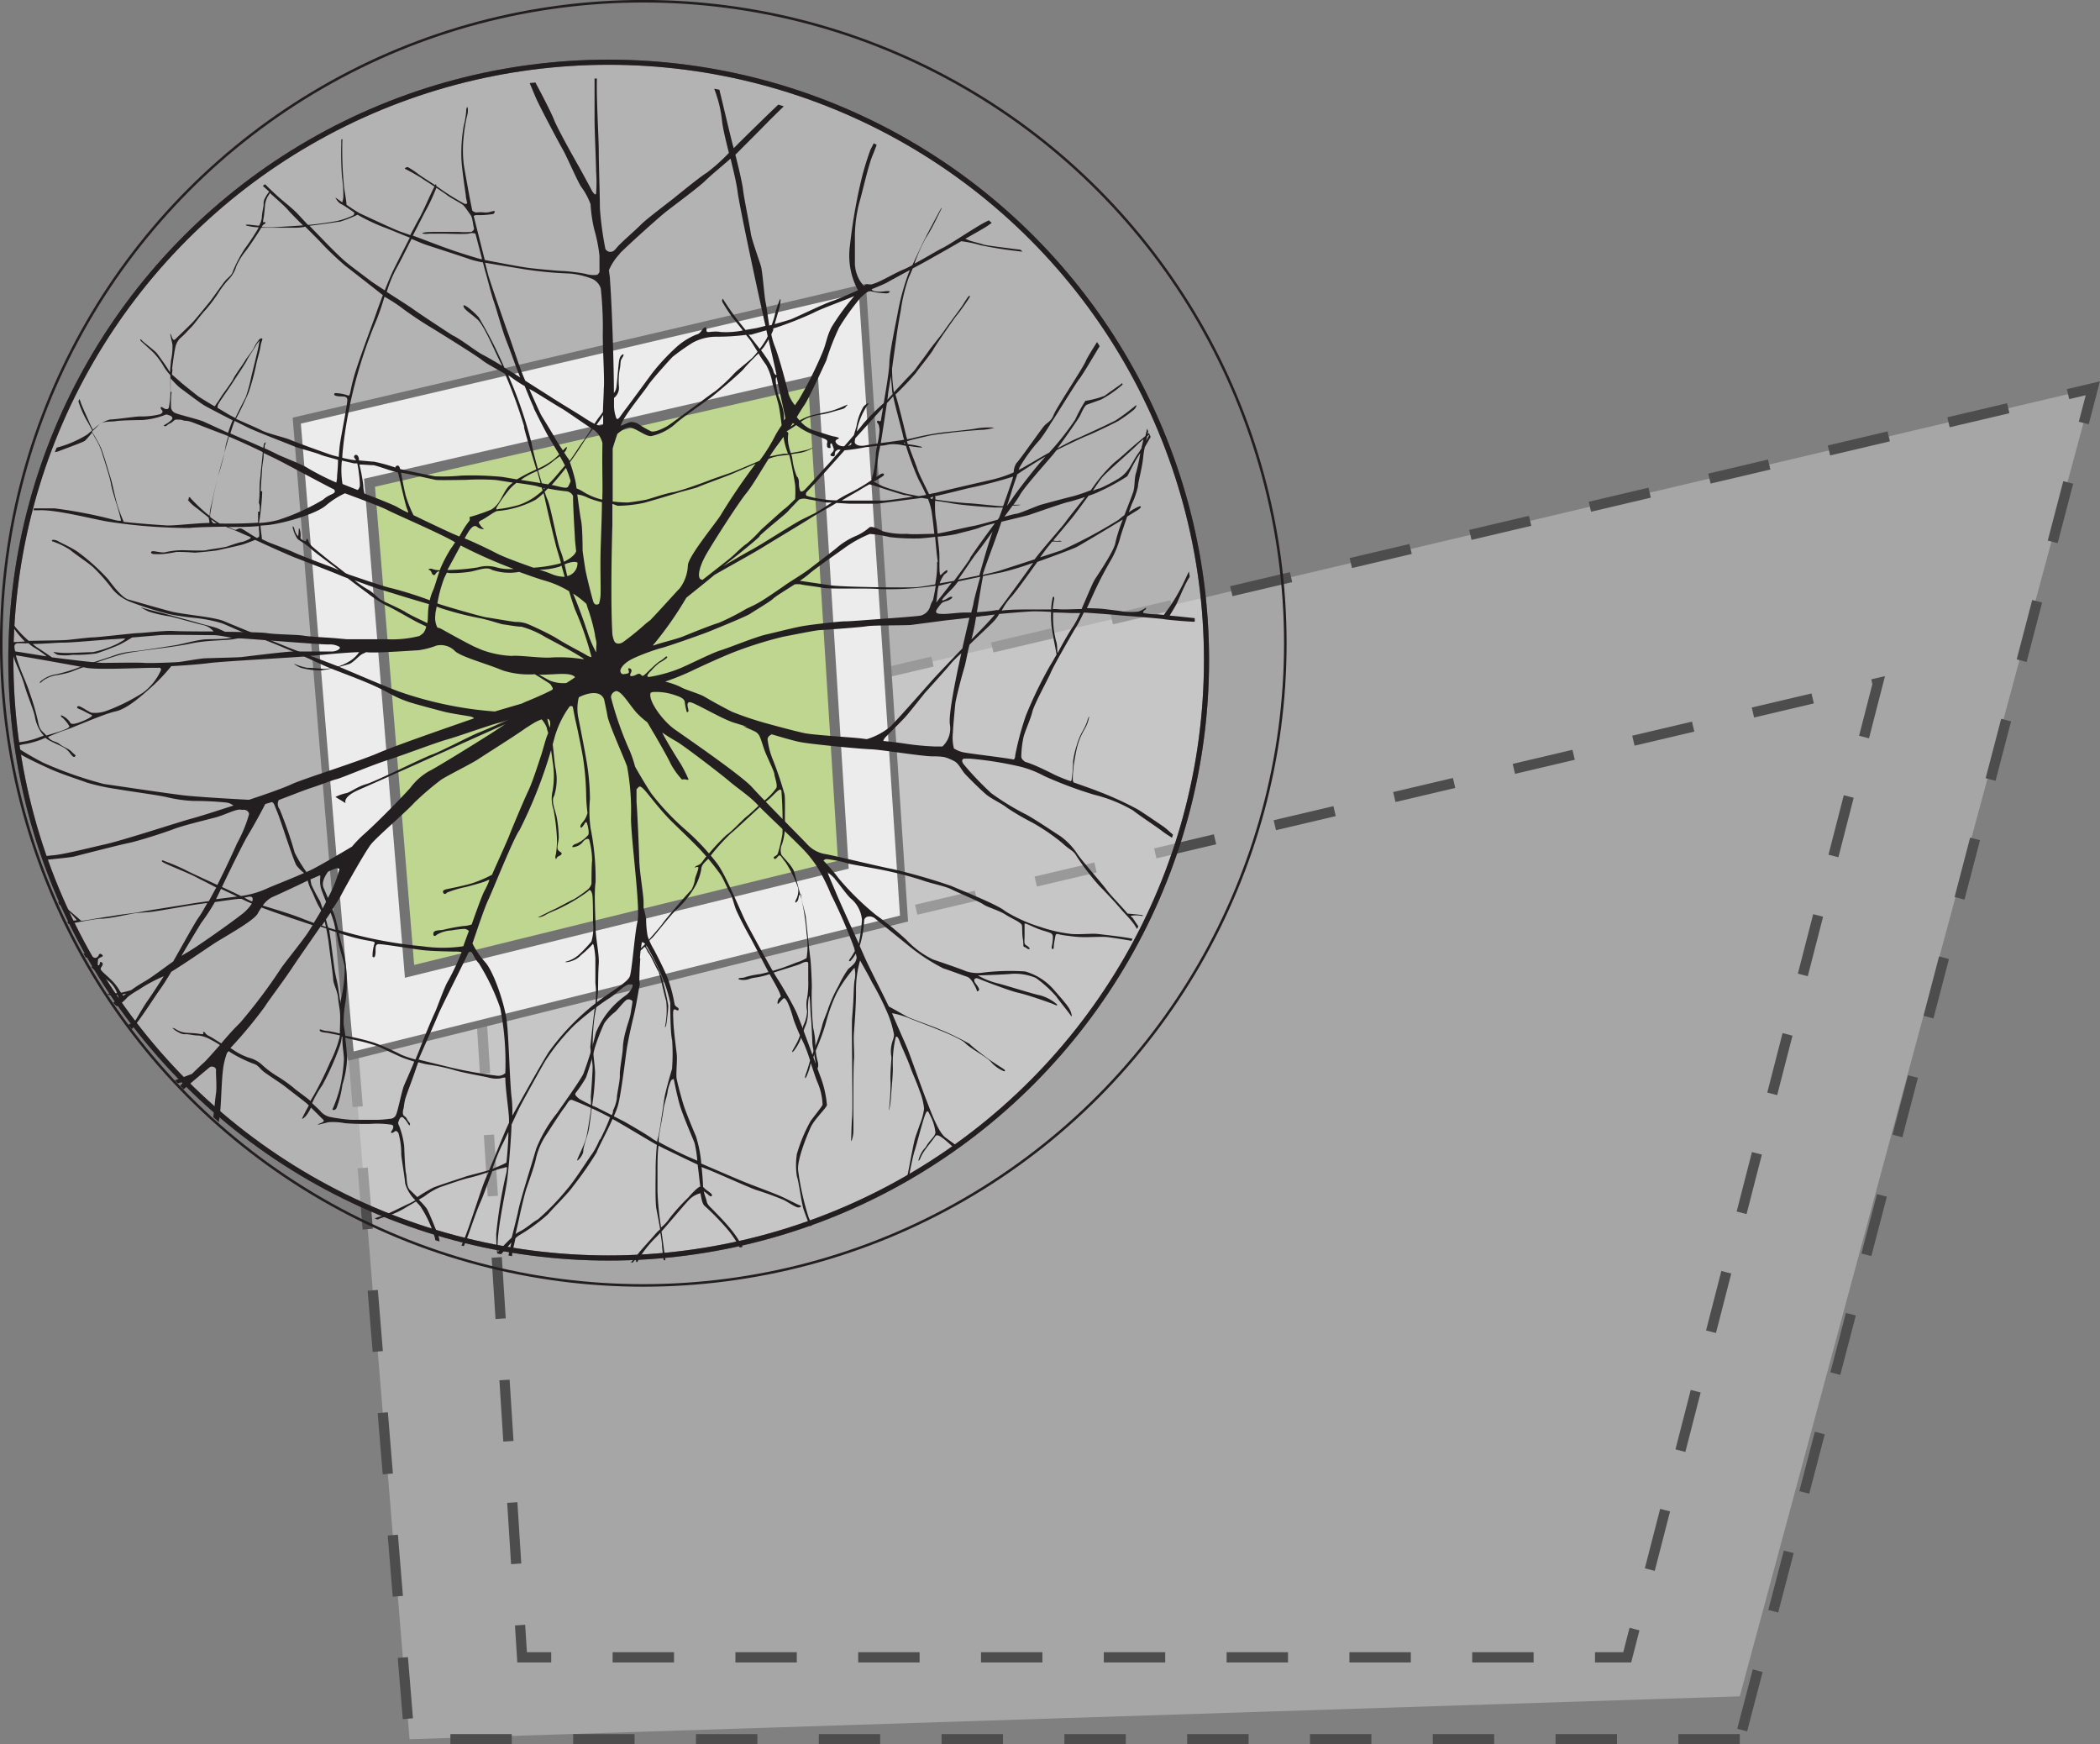
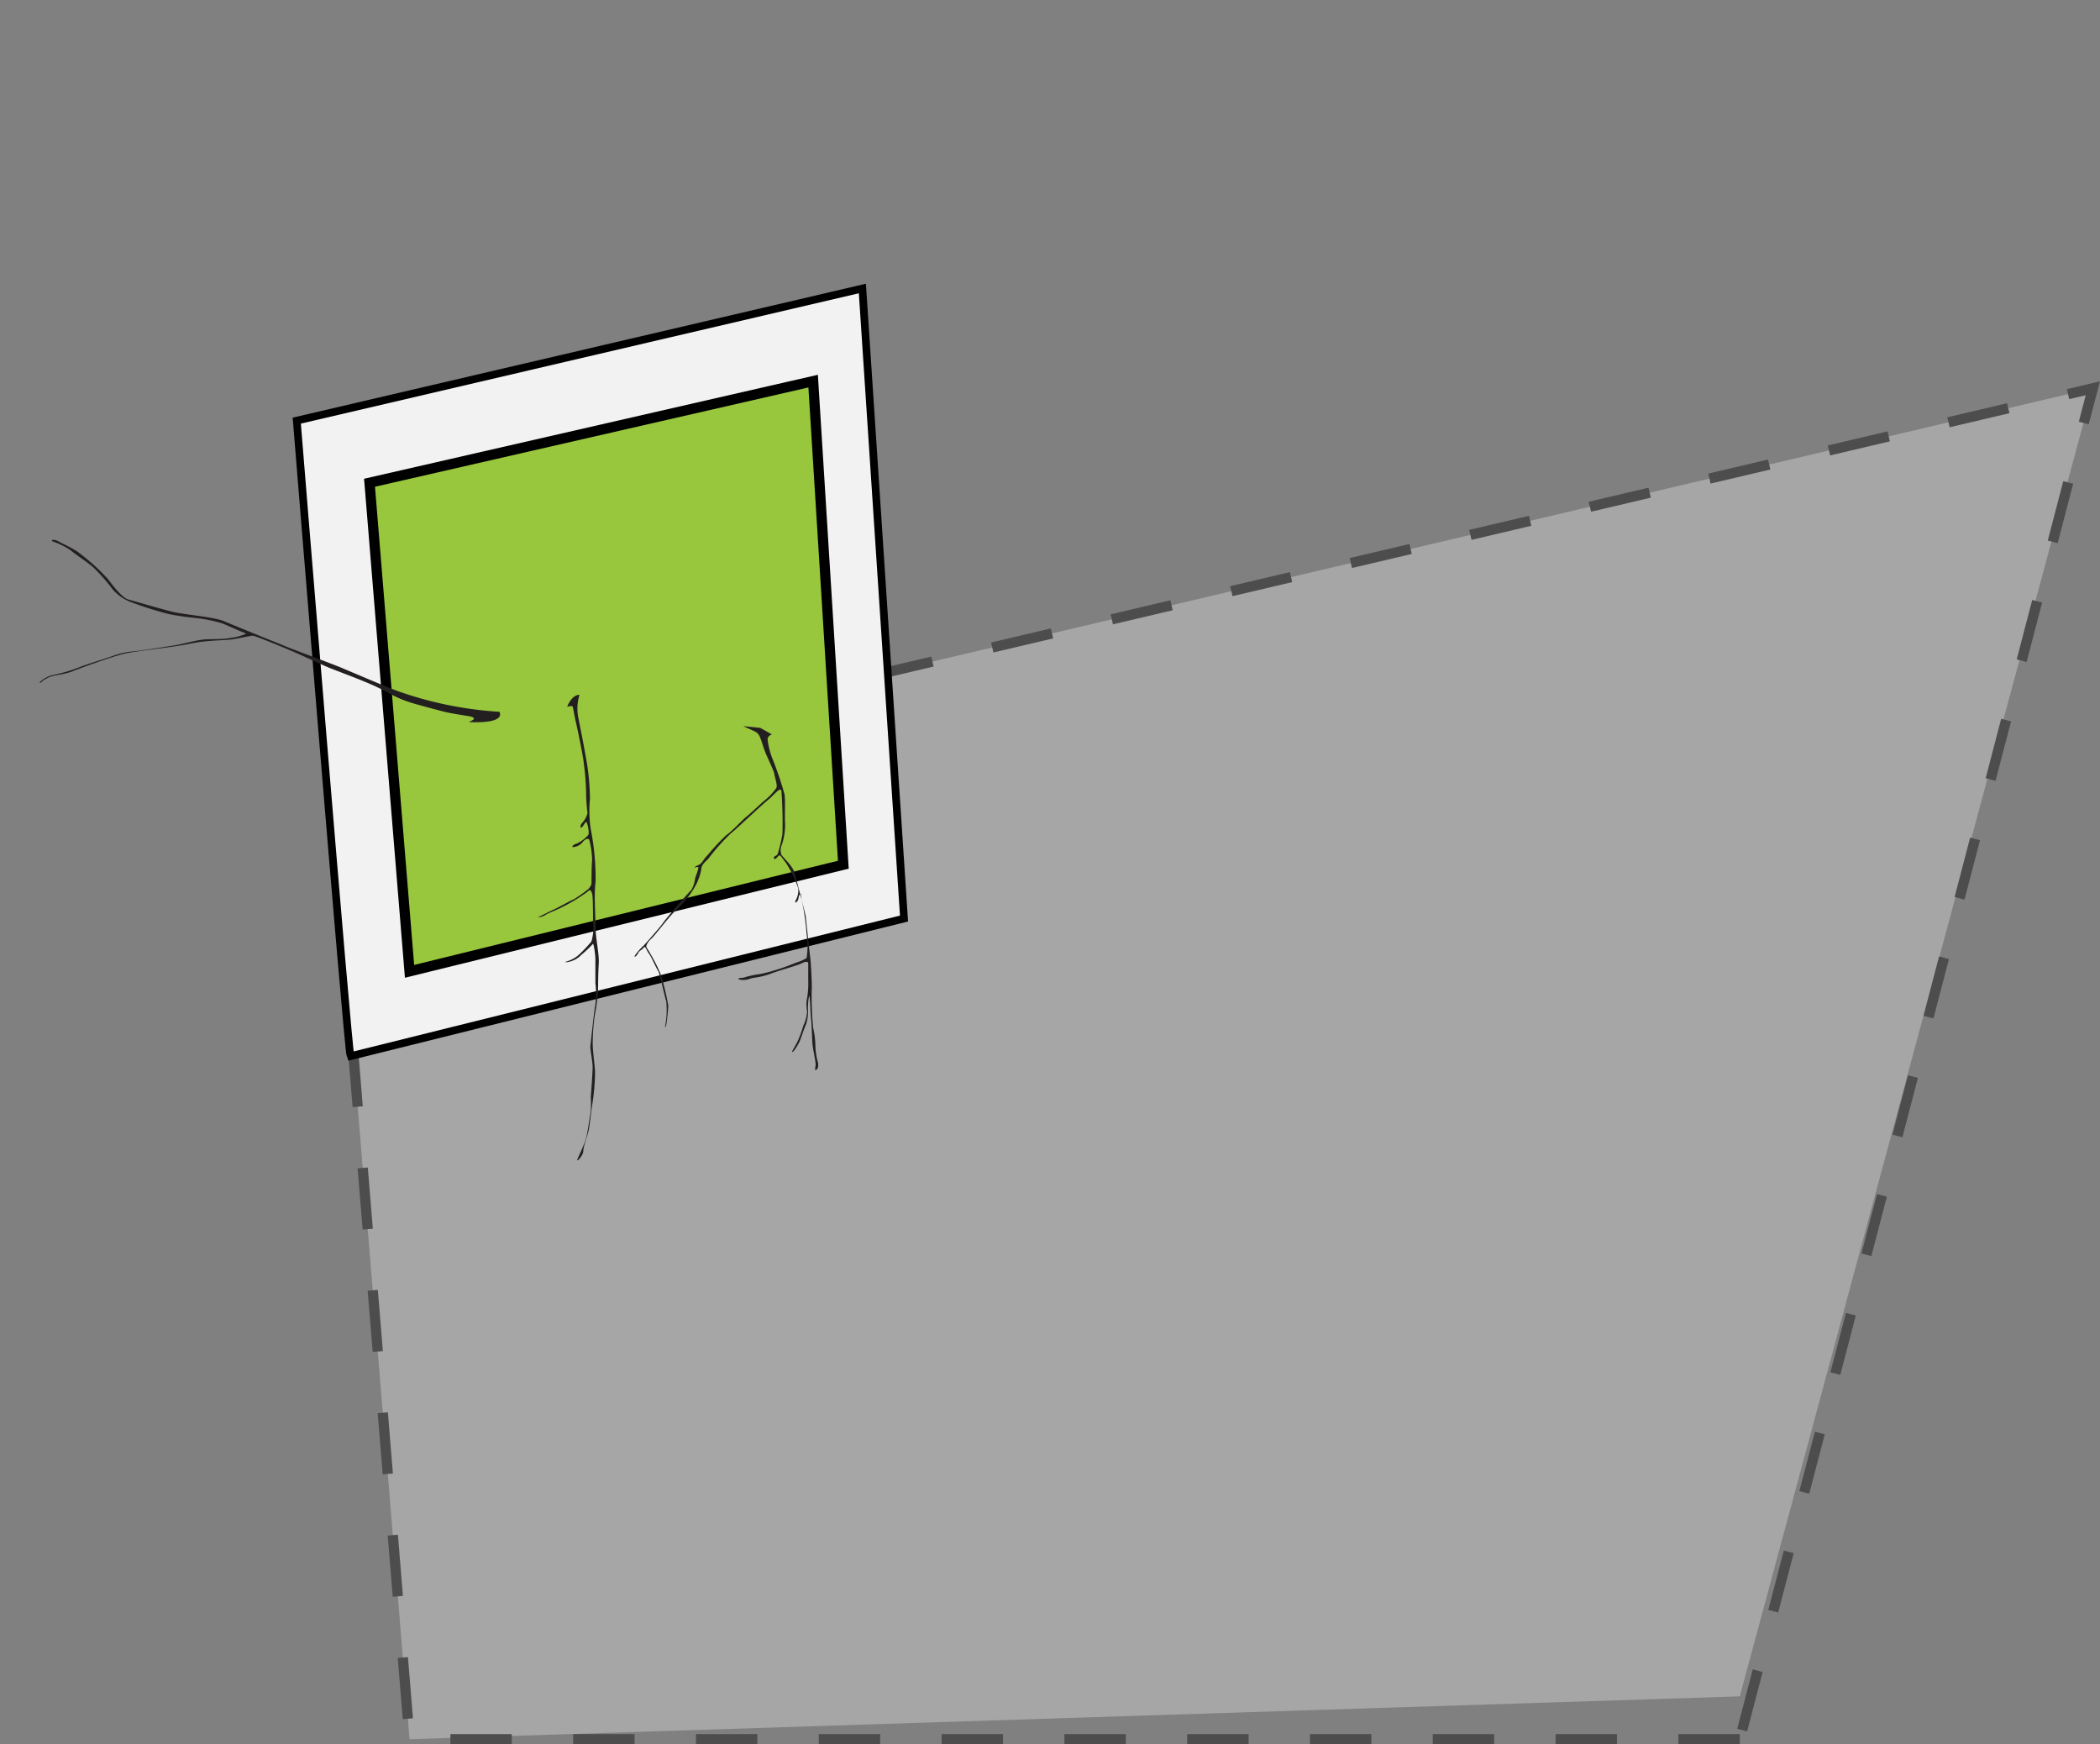
<svg xmlns="http://www.w3.org/2000/svg" viewBox="0 0 205.21 170.44">
  <rect x="0" y="0" width="205.21" height="170.44" fill="#808080" stroke="none" />
  <title>buttonAsset 2</title>
  <polygon points="204.51 37.94 170.01 165.75 40.02 169.94 32.52 78.44 204.51 37.94" style="fill:#fff;opacity:0.3" />
  <polygon points="170.01 169.94 40.02 169.94 32.52 78.44 204.51 37.94 170.01 169.94" style="fill:none;stroke:#4d4d4d;stroke-miterlimit:10;stroke-dasharray:6" />
-   <polygon points="47.02 98.91 51.02 161.94 159.01 161.94 183.51 66.74 47.02 98.91" style="fill:none;stroke:#4d4d4d;stroke-miterlimit:10;stroke-dasharray:6" />
  <path d="M34.25,103.2C34,102.69,29,41.1,29,41.1L84.27,28.19l4.07,61.56Z" style="fill:#f2f2f2;stroke:#000;stroke-miterlimit:10;stroke-width:0.75px" />
  <polygon points="36.11 47.17 79.46 37.24 82.41 84.49 40.02 94.91 36.11 47.17" style="fill:#98c73d;stroke:#000;stroke-miterlimit:10" />
-   <circle cx="62.86" cy="62.86" r="62.74" style="fill:none;stroke:#231f20;stroke-miterlimit:10;stroke-width:0.25px" />
-   <circle cx="59.48" cy="64.5" r="58.42" style="fill:#e6e6e6;stroke:#231f20;stroke-miterlimit:10;stroke-width:0.5px;opacity:0.5" />
-   <circle cx="59.48" cy="64.5" r="58.42" style="fill:none;stroke:#231f20;stroke-miterlimit:10;stroke-width:0.5px" />
  <path d="M75.43,71.76s-.43.13-.42.5a7.57,7.57,0,0,0,.55,2.06,34,34,0,0,1,1.1,3.28c.1.58,0,2.27.06,2.89a6.26,6.26,0,0,1-.3,2,1.37,1.37,0,0,0-.07,1c.11.24,1.09,1.1,1.27,1.74s1.08,4,1.12,4.36.38,3.63.44,4,.19,2.83.14,3.13a32.46,32.46,0,0,0,.14,3.7,8.53,8.53,0,0,1,.22,1.75,6.43,6.43,0,0,0,.23,1.57c.07.24.08.62-.12.77s-.14-.1-.09-.4-.3-1.71-.32-2.26-.09-2.12-.14-2.54-.06-1.39-.12-1.86-.18.65-.17,1a4.26,4.26,0,0,1-.17,1.6c-.21.47-.48,1.31-.63,1.68a5,5,0,0,1-.5.85c-.12.19-.31.31-.22.11s.36-.62.54-1a13,13,0,0,0,.54-1.5,3.6,3.6,0,0,0,.36-1.39,3.09,3.09,0,0,1,0-1.29,8.5,8.5,0,0,0,.11-1.72c0-.53,0-1.36,0-1.64s-.37-.17-.69,0-2.52.79-3,1a7.44,7.44,0,0,1-1.57.38c-.56.1-.46.16-.86.21s-.83-.05-.67-.14.36,0,.72-.15a9.34,9.34,0,0,1,1.35-.27,16.48,16.48,0,0,0,1.66-.44c.68-.2,1.48-.52,1.9-.69a4.26,4.26,0,0,0,1-.44,7.63,7.63,0,0,0,0-2.35,24.12,24.12,0,0,0-.42-3.06c-.13-.4-.08-1.09-.25-.8s-.07.47-.26.68-.22.09-.13-.12a1.93,1.93,0,0,0,.24-1.18,11.59,11.59,0,0,0-1.24-2.53c-.36-.41-.49-.79-.67-.63s-.33.44-.46.24.32-.19.39-.5a14.9,14.9,0,0,0,.44-1.88,41.69,41.69,0,0,0-.1-4.19c-.1-.48-.74.43-1.33.89s-3.1,2.86-3.62,3.26a20.09,20.09,0,0,0-2.11,2.36c-.17.27-.77.61-.77,1.14A5.51,5.51,0,0,1,68,86.48a9.38,9.38,0,0,1-1.83,2.35c-.51.38-2.24,2.66-2.5,2.87s-.66.75-.46.92a18.23,18.23,0,0,1,1.32,2.49,21.82,21.82,0,0,1,.77,3.15c0,.41-.12,1.36-.17,1.73s-.19.49-.13.25a8.14,8.14,0,0,0,.1-2.43c-.18-.52-.62-2.71-.78-2.93s-.74-1.53-.91-1.71-.35-.82-.5-.59-.44.3-.55.55-.43.5-.33.25a6.12,6.12,0,0,1,.88-1c.2-.21,1.58-1.77,1.85-2.16s1.17-1.43,1.46-1.77,1.15-1.33,1.33-1.48a3,3,0,0,0,.37-1.11c.05-.26.43-1.09.29-1.14s-.42.13-.3,0,.12-.08.42-.24.45-.58.78-.88a21.46,21.46,0,0,1,1.86-2c.55-.36,1.59-1.51,2-1.83s1.35-1.24,1.77-1.58A6.14,6.14,0,0,0,75.86,77c.15-.27-.18-1.13-.19-1.37s-.7-1.65-.9-2.16-.37-1.15-.5-1.42a1,1,0,0,0-.57-.61l-1.08-.49,1.67.17Z" style="fill:#231f20" />
  <path d="M39.13,67.62c-1-.33-4.87-2-5.83-2.4s-4.39-1.66-5.08-1.94S22.9,61.13,21.9,60.7s-4-.65-5.16-.95-3.57-1-4.19-1.17-1.51-1.35-2-2a20.12,20.12,0,0,0-3-2.69c-.72-.47-1.51-.8-1.85-1s-.77-.18-.59,0a7.79,7.79,0,0,1,1.73.83c.64.54,1.77,1.25,2.31,1.75A17.88,17.88,0,0,1,11,57.58a4.44,4.44,0,0,0,1.9,1.29A34,34,0,0,0,16.5,60a24.86,24.86,0,0,0,2.58.38,14.37,14.37,0,0,1,2.51.49c.48.14,2.19,1,2.93,1.18s3.47,1.34,4.2,1.65,2.74,1.26,3.43,1.54,2.61,1,3.37,1.32A24.64,24.64,0,0,1,38,67.72a10.65,10.65,0,0,0,2.37,1c.74.22,2.48.68,3.06.83s2.3.41,2.45.44c.35.07.47.17.42.27s-.49.29-.49.29,3.55.26,3-1A36.48,36.48,0,0,1,39.13,67.62Z" style="fill:#231f20" />
  <path d="M24.89,62.06l-2,.38c-.78.16-2.57.08-4.29.45s-5.3.7-6.53,1S7.51,65.4,6.94,65.65A10.56,10.56,0,0,1,5.37,66a3,3,0,0,0-1.2.53c-.24.25-.36.24-.23.07a2.92,2.92,0,0,1,1.54-.71A15.54,15.54,0,0,0,8,65.1c.73-.27,2.45-.8,3-1a7.38,7.38,0,0,1,2-.45c.82-.07,3.42-.49,4.11-.6s2.22-.55,3-.58,1.72,0,2.41-.14A5.48,5.48,0,0,0,23.86,62c.26-.1.25-.16.07-.32S24.89,62.06,24.89,62.06Z" style="fill:#231f20" />
  <path d="M56.63,67.89a4.53,4.53,0,0,0-.1,2.32c.27,1.36.58,2.94.76,4a22.8,22.8,0,0,1,.36,3.85,12.69,12.69,0,0,0,.06,2.86,24.85,24.85,0,0,1,.49,5.26c-.17,1.11,0,3.55,0,4.5s.37,2.59.31,3.47-.06,2-.07,2.68a20.39,20.39,0,0,1-.32,2.38,19.34,19.34,0,0,0-.2,2.84c0,.6.2,2,.23,2.72a22.2,22.2,0,0,1-.25,3c-.08.49-.25,1.95-.35,2.54S57,112,57,112.46s-.72,1.19-.58.82.64-1.35.83-2,.38-2.2.48-2.68a12.12,12.12,0,0,0,0-1.42c.05-.61.18-2.39.18-2.92s-.26-1.79-.22-2.07.36-3.4.49-4.06a8.75,8.75,0,0,0,0-2.07c0-.44,0-1.91,0-2.35S58,92,57.91,92.26a11.92,11.92,0,0,1-1.15,1.08,2.09,2.09,0,0,1-.87.55c-.35.15-.84.15-.58.07a3.07,3.07,0,0,0,1.32-.73A13.94,13.94,0,0,0,57.79,92a4.7,4.7,0,0,0,.16-1.86c0-.65,0-2.45-.08-2.77s-.21-.55-.41-.27a17.06,17.06,0,0,1-2.54,1.54c-.55.29-1.26.53-1.62.76s-.85.27-.68.2,1.23-.62,1.54-.75,1.58-.85,1.95-1a14.31,14.31,0,0,0,1.27-.89,1.2,1.2,0,0,0,.42-.6c0-.1,0-1.8.06-2.3a8.12,8.12,0,0,0-.28-2c-.05-.16-.36-.14-.63.21a1.32,1.32,0,0,1-.85.49c-.34.09-.12-.25.22-.32a3.3,3.3,0,0,0,1.15-.84c.13-.17,0-.79-.06-1s-.11-.4-.26-.16-.36.56-.42.38.13-.38.3-.59a2.12,2.12,0,0,0,.38-.8,15.65,15.65,0,0,1-.13-1.71A26.52,26.52,0,0,0,57,74.23c-.06-.52-.55-2.92-.71-3.6s-.27-1.38-.32-1.56-.55,0-.55,0S55.83,67.89,56.63,67.89Z" style="fill:#231f20" />
-   <path d="M110.48,89.52a.48.48,0,0,1,.18-.06,3.14,3.14,0,0,1,1,.05l0-.09c-.67-.09-1.21-.13-1.47-.15-.61-.74-1.67-1.79-2.07-2.35s-2.56-3-2.88-3.54a6.7,6.7,0,0,0-1.65-1.7c-.35-.2-2.68-1.8-3.49-2.18a25.28,25.28,0,0,1-3.24-2,30.08,30.08,0,0,1-2.68-2.81c-.26-.34-.16-.49,0-.56l.65,0a34.94,34.94,0,0,1,5,.81,10.65,10.65,0,0,1,2.22.89,39.89,39.89,0,0,0,4.86,1.82,14.23,14.23,0,0,1,3.8,1.53c.63.51,2.2,1.53,2.82,2,.21.17.57.41,1,.68l.09-.31c-.33-.27-.61-.56-.88-.75s-2.16-1.48-2.56-1.71a31.58,31.58,0,0,0-3.74-1.72c-.89-.35-1.77-.65-2.53-.92a.61.61,0,0,1-.08-.28,8.21,8.21,0,0,1,.07-1.09c0-.3.19-1.3.24-1.55a7.52,7.52,0,0,1,.35-1.27,8.07,8.07,0,0,1,.54-1.09,3.54,3.54,0,0,0,.36-.93c.06-.2,0-.28,0-.22s-.09.22-.15.46a5.36,5.36,0,0,1-.41.89,6.33,6.33,0,0,0-.61,1.45,9,9,0,0,0-.36,1.56,14.72,14.72,0,0,1-.14,1.81.19.19,0,0,1-.1.14,15.29,15.29,0,0,1-1.59-.64c-.76-.39-1.84-.9-2.15-1a6.56,6.56,0,0,0-.7-.25c-.22-.16-.38-.3-.38-.53a9.78,9.78,0,0,1,.21-1.85c.15-.64.69-1.76.87-2.51s1.5-3.12,1.81-3.85,2.24-4.08,2.53-4.53c.13-.21.41-.75.69-1.32,1.25.08,3.12.23,3.39.26s4,.31,4.45.39,2.45.25,3,.25c0-.12,0-.23,0-.35l-1.7-.18-.75-.07c.14-.23.48-.79.65-1.1s.75-1.79,1.21-2.54l.1-.17-.08-.5-.31.65a18.09,18.09,0,0,1-2.15,3.6l-.66-.07a6.18,6.18,0,0,1-1.35-.13c0-.1,0-.18.18-.3s.11-.26,0-.16a2.45,2.45,0,0,1-.66.33,7.26,7.26,0,0,1-1.45,0c-.41-.08-1.21-.17-1.86-.25-.48-.06-1.18-.07-1.71-.09.24-.5.46-1,.56-1.22a35.81,35.81,0,0,1,1.73-3.37,9.5,9.5,0,0,0,.95-2.23c.06-.27.4-1.27.7-2.13l1.1-.68c.27-.2.32-.34.1-.32a4.48,4.48,0,0,0-1.05.6c.13-.36.24-.66.3-.82a8.06,8.06,0,0,0,.6-1.71c0-.41.4-1.74.51-2.85a8.35,8.35,0,0,1,.16-1l.57-1-.1-.24-.34.63.11-.47.23-.16-.06-.13-.13.1.05-.28-.11-.26c-.05.25-.11.49-.16.72l-.6.5c-.8.65-1.75,1.56-2.45,2.1a15.21,15.21,0,0,0-2.17,2.54l-.12.16a17.45,17.45,0,0,1-1.73.59c-.66.15-2.6.68-3.08.81s-2.15.88-2.46.9c-.11,0-.59.13-1.17.29h0l.8-1.09c.52,0,.92-.07.73-.08l-.65,0c.31-.43.55-.78.66-1,.46-.78,2.52-3.08,3.22-3.91l.34-.43c.79-.39,2.58-1.26,3-1.41s2.64-1.22,3-1.42a14.87,14.87,0,0,0,1.56-1.12c.24-.24.27-.44.2-.44A20,20,0,0,1,109,41.09c-.66.34-3.35,1.59-4,1.86-.26.11-.92.46-1.67.86.85-1.15,2.07-2.91,2.2-3.17s.44-1,.66-1.09.92-.33,1.43-.52a11.29,11.29,0,0,0,1.94-1.33l.15-.13-.07-.13-.18.15c-.23.17-1.1.77-1.51,1.08a9.14,9.14,0,0,1-1.89.5,15,15,0,0,0-1,1.84,27.14,27.14,0,0,1-2.54,3.22c-.88.48-1.73,1-2.11,1.21a9.66,9.66,0,0,1-.86.47l.07-.22a15.35,15.35,0,0,1,2-2.73,17.25,17.25,0,0,0,1.07-1.61c.34-.47,2.44-3.9,2.77-4.31s1.26-2,2-3.22l-.26-.4c-.51.82-1,1.59-1.13,1.93-.39.83-2.82,4.45-3.1,5.17s-.64.72-1,1.17S99.6,45,99.32,45.26a1.68,1.68,0,0,0-.26.9,12.41,12.41,0,0,1-2,.68c-1,.23-4.39,1-5.72,1.34,0,0,0,0-.06,0l-.4.09-.1,0c-.35-.72-1-2-1.12-2.4s-.54-1.42-.85-2.29c.39.06.84.12,1,.13s.36.07.25-.05a8,8,0,0,0-1.34-.25l-.1-.29h0c.39-.14,1.42-.37,2-.51s1.8-.27,2.33-.34S95.57,42,96,42a5.45,5.45,0,0,0,1.17-.21,7.18,7.18,0,0,0-1.89.1c-.81.13-2.18.26-2.86.33a24.49,24.49,0,0,0-3.19.58l-.59.13c0-.12-.07-.22-.08-.3-.14-.6-.8-3.32-1.06-4.08a27.3,27.3,0,0,0,2-2.11c.24-.37,1.48-1.87,1.69-2.27s2.05-3.06,2.33-3.39.83-1.12,1-1.38.33-.46.22-.5-.57.79-.79,1.1-1.32,1.78-1.65,2.27S91,33.92,90.71,34.35s-1,1.34-1.19,1.63-.83.9-1.17,1.28l-1,1.07A15.35,15.35,0,0,1,87.17,36c.19-1.33.38-2.71.43-3.09.09-.72.35-2.22.42-2.55a16.4,16.4,0,0,1,.79-3.27c.11-.2.23-.51.38-.86l.6-.32c.72-.38,3.41-1.91,3.81-2.15l.33-.19a11.58,11.58,0,0,1,1.89.39,40.8,40.8,0,0,0,4.1.63l-.2-.19-.9-.11c-.44-.07-2.42-.29-2.73-.4s-1.16-.31-1.36-.39l-.4-.17c.81-.46,2-1.12,2.25-1.32l.33-.23-.29-.25-.27.14c-.83.39-3.61,2.27-4.26,2.57-.43.2-1.73,1-2.73,1.52a16.5,16.5,0,0,1,1.12-2.53C91,22.5,91.69,21,91.9,20.6s.1-.3,0-.13-1.15,2.14-1.45,2.72c-.22.42-.86,1.78-1.29,2.71a8.36,8.36,0,0,1-.88.44c-.64.24-2.22,1.17-2.79,1.34l-.31.11H85c-.29,0-.27-.13-.57.16a5,5,0,0,1-.35-.44,3.44,3.44,0,0,1-.54-1.71c0-.6,0-1.48,0-2.65A13.17,13.17,0,0,1,84,19.7c.22-.73.85-3.51,1.24-4.45.14-.32.28-.71.43-1.1L85.38,14c-.12.24-.23.46-.32.63a27.22,27.22,0,0,0-1,3.39,52.19,52.19,0,0,0-1,5.94,7.16,7.16,0,0,0,.78,4.4c-.93.41-2,.89-2.52,1.06-.93.31-3.56,1.61-4.09,1.8-.24.08-.86.26-1.53.45.16-.56.38-1.3.46-1.59s.17-1,.06-.84a11.08,11.08,0,0,0-.55,1.71c-.05.19-.15.49-.26.8l-.24.06c-.15-.9-.25-1.78-.34-2.19-.16-.73-.3-3-.47-3.6s-.92-2.64-1-3.26-.66-3.4-.75-4.23c-.07-.62-.46-2.28-.75-3.41.57-.57,2.57-2.57,3.15-3.17.26-.27.89-.89,1.58-1.56l-.53-.17c-.91.85-3.43,3.32-4,3.9l-.36.36-.07-.24c-.23-.82-1.14-4.73-1.29-5.28,0-.06,0-.13-.07-.2l-.48-.09a12.2,12.2,0,0,1,.78,3.27c.09.69.36,1.82.66,3a18.59,18.59,0,0,1-2.15,1.93c-.59.34-2.62,2-3.23,2.49s-2.69,2.05-3.2,2.57-2,1.81-2.32,2.2-.44.51-.81.47a.61.61,0,0,1-.36-.27,32.16,32.16,0,0,1-.54-4c0-1.21-.11-4.33-.11-5.58s-.24-5.14-.18-7.08H58.1c0,1.17,0,3.14,0,4,0,1.12.15,4.35.15,5.08a14.16,14.16,0,0,1,0,2.16.33.33,0,0,1-.09.1,1.27,1.27,0,0,1-.39-.52c-.38-.71-1.08-2-1.23-2.26s-2-3.52-2.41-4.55c-.31-.78-1.23-2.54-1.81-3.62l-.56.06.54,1.29c.33.81,2.24,4.4,2.68,5.17s1.47,3.19,1.83,3.7a6.55,6.55,0,0,1,.9,1.68,13.8,13.8,0,0,0,.36,2.46A15.09,15.09,0,0,1,58.58,25c0,.57,0,1.08,0,1.56a.59.59,0,0,1-.22.29,2.67,2.67,0,0,1-1.17-.1,18.33,18.33,0,0,0-2.15-.27c-.46,0-2.52-.2-3.28-.29s-3.31-.57-4.39-.79l-1.08-4.29a.42.42,0,0,1,.32-.09,8.44,8.44,0,0,0,1.44-.09c.24,0,.31-.18.28-.28s-.08,0-.26,0a1.72,1.72,0,0,1-.7.11,3.61,3.61,0,0,0-.83,0c-.1,0-.26-.08-.38-.17-.15-.59-.7-3.63-.84-4.51a12.18,12.18,0,0,1,0-2.82,14.17,14.17,0,0,1,.37-2.13,1.78,1.78,0,0,0,0-.66s-.13,0-.13.33a8.43,8.43,0,0,1-.24,1.47,15.47,15.47,0,0,0-.24,3c0,.92.35,3.17.44,3.83,0,.19.07.44.13.73,0,.08-.12.13-.28.07a23.21,23.21,0,0,1-2.52-1.58l-.22-.15c0-.1,0-.17-.05-.16s0,0-.07.08c-.57-.38-1.47-.94-1.72-1.15a9,9,0,0,0-.9-.59c-.11-.09-.43.12-.28.17s1.37.72,1.75,1l1.1.71c-.33.57-1.09,2.41-1.52,3.15-.18.31-.49.91-.85,1.59l-.76-.27c-.61-.17-3.69-1.64-4.18-1.86A13.61,13.61,0,0,1,33.86,20c0-.25-.14-1.07-.23-1.62a36.77,36.77,0,0,1-.17-4.8.41.41,0,0,0,0,0l-.11.06,0,.47a31.6,31.6,0,0,0,.07,3.19,11.88,11.88,0,0,1,.13,1.82,1.81,1.81,0,0,1-.11.65l-.61-.43c-.17-.15.2.46.49.59s.78.49,1.29.83a.26.26,0,0,1-.08.27,7.44,7.44,0,0,1-1.45.53c-.38.09-1.36.24-2.27.35l-.71.07-1-1.07c-.37-.4-1.1-1-1.5-1.33S26.51,18.61,25.9,18l-.22.16.63.57a3.08,3.08,0,0,0-.38.57,1.08,1.08,0,0,0-.17.66c0,.29-.16.81-.17,1.24a2,2,0,0,1-.28.86l-1-.11c-.29,0-.35,0-.24.09a5.27,5.27,0,0,0,1.21.17l-.09.18a22.68,22.68,0,0,1-1.27,1.91,13.11,13.11,0,0,0-1.15,2.18c-.13.46-.5.63-.8,1s-1.23,1.72-1.58,2.14-1.27,1.57-1.61,1.92-1.42,1.38-1.66,1.61-.31-.27-.44-.5.09.61.17,1a6.12,6.12,0,0,1-.15,1.61c0,.18-.06.63-.09,1.11l-.09-.13c-.22-.4-1-1.47-1.19-1.72s-1.34-1.1-1.47-1.27-.26-.09-.05.11,1,.9,1.25,1.16a7.51,7.51,0,0,1,1,1.39,6.39,6.39,0,0,0,.59.76c0,.45,0,.89,0,1.16a9.05,9.05,0,0,1-.15,2c-.1.24-.38.15-.59,0s-.28,0-.13.19.16.28-.11.45a7.45,7.45,0,0,1-2,.22c-.42,0-2.31.29-2.92.3a3.65,3.65,0,0,0-1.66,1,5.76,5.76,0,0,1-.31-.6c-.24-.59-.82-1.74-1-2.41l-.12.23a9.73,9.73,0,0,0,.79,1.83c.17.27.37.66.56,1l-.47.41a10.87,10.87,0,0,1-3,1.29l-.18.44a1.86,1.86,0,0,0,.39-.1c.58-.23,2.21-.81,2.54-1A8.41,8.41,0,0,0,9,42.26c.11.21.22.4.31.56A6.49,6.49,0,0,1,10,44.34c.16.54.73,2.26.83,2.87s.44,1.65.6,2.17.25.84.3,1.08.13.36.06.43c-.29,0-.53-.07-.7-.11a45.9,45.9,0,0,0-5.77-1.11c-.49,0-1.23,0-2,0l-.05.19.49,0c1.73-.1,5.52.92,6.88,1.12a52.56,52.56,0,0,0,7.84.61c.75-.08,2.14-.11,3.58-.13.58.23,1.39.56,1.54.64l.89.39a.14.14,0,0,1-.06.14,3.51,3.51,0,0,1-.78.33c-.2,0-1.08.31-1.42.43s-1.8.29-2.07.37-2.1,0-2.35,0a7.72,7.72,0,0,0-1.54.17c-.4.15-1.15-.11-1.37-.07s-.17.23.06.27a6.58,6.58,0,0,0,1,0c.12,0,1-.13,1.27-.2A18.27,18.27,0,0,1,19,54c.22,0,1.87-.16,2.19-.22s2.09-.46,2.4-.54,1.08-.38,1.34-.49l.55.25c.33.16,2.81,1.28,3.37,1.49s4.16,1.61,4.45,1.75l.69.27c.65.5,1.48,1.12,1.84,1.38a12.53,12.53,0,0,0,1.93,1.28c.49.19,2.26,1.23,2.89,1.56.22.12.6.29,1,.48a1.52,1.52,0,0,1-.28.64,3.05,3.05,0,0,1-.38.29,10.72,10.72,0,0,1-3.17.32l-3.93,0h0l-1.1-.1c-.52-.05-2.48-.14-3.13-.25S26.84,62,26,61.85c-.56-.07-2.57-.1-4-.12l-.66-.3c-.33-.16-1.36-.38-1.88-.54s-2.66-.73-3.08-.85-2-.5-2.42-.64.07.11.53.34a12.48,12.48,0,0,0,2.12.49c.67.15,2.54.69,3.26.85a1.77,1.77,0,0,1,1,.62h-.23c-.62,0-2.93,0-3.71-.05s-2.92.2-3.43.21-3.88.41-4.41.42-1.93.2-2.54.25-2.61.06-3.74.09a11.51,11.51,0,0,1-1.28-1.31l-.35-.47c0,.09,0,.18,0,.27.15.23.28.43.38.57a11,11,0,0,0,.87,1H2.44l-1.26.07c0,.22,0,.44,0,.65l.07.28H1.15c0,.08,0,.17,0,.25l.15,0,0,.11c.12.64.75,1.73,1.08,2.89s.93,2.45,1.05,3.21a3.77,3.77,0,0,0,.85,1.75,4.62,4.62,0,0,0-.52.18,7.61,7.61,0,0,1-2.23.48c0,.12,0,.24,0,.36a8.13,8.13,0,0,1,1.05-.23,8.61,8.61,0,0,0,1.86-.59l.15.12c.54.36,1.48.67,1.89,1s.61.86.82.73,0-.17-.3-.49-.81-.44-1.17-.74S5,72.48,4.69,72c.65-.27,1.26-.53,1.6-.63.74-.22,3.79-1.6,5-1.86S14,67.84,14.95,67a18.6,18.6,0,0,0,1.79-1.91c1.32-.07,2.88-.19,3.77-.31,1.35-.17,8.63-.56,9.69-.67.85-.09,3.48-.35,4.9-.39a3.2,3.2,0,0,1-1.13,1,5,5,0,0,1-2.39.64A15.71,15.71,0,0,0,30,65.25a6,6,0,0,1-1.22-.38c-.2-.12.16.21.63.38a6.72,6.72,0,0,0,2,.25,18.5,18.5,0,0,0,2.75-.63c.5-.24.92-.83,1.31-1a1.28,1.28,0,0,0,.28-.14h.11c.78.11,4.43-.17,5-.19a7.68,7.68,0,0,0,1.79-.46,1.93,1.93,0,0,1,1.83.56c.71.59,3.09,1.21,4.62,1.86a8.42,8.42,0,0,0,3.15.38c.4.23.73.45,1.08.67s.45.26.55.45.25.31,0,.45c-.64.32-1.36.65-2.36,1.06-.19.07-.35.15-.51.23-1.41.41-3.48,1-4.72,1.46-2,.7-7.45,2.57-9.38,3.4s-7.32,2.52-8.35,3-3.06,1.16-4.23,1.55c-1.09-.06-4.87-.26-6.41-.44-1.81-.22-6.48-.92-7.78-1.11a37.91,37.91,0,0,1-5.9-2.07A29.36,29.36,0,0,1,1.6,73c0,.17,0,.34.07.51.8.5,2.14,1.13,3,1.52,1.1.53,3.17,1.19,3.83,1.44a20.67,20.67,0,0,0,2.91.63c1.07.19,3.81.56,4.81.77a13.57,13.57,0,0,0,2.68.39,31.81,31.81,0,0,1,3.18.15,1.42,1.42,0,0,1,.73.3c-1.3.42-3.07,1-4.11,1.28-1.45.4-6.61,2.1-8.47,2.52s-4.09,1-5.13,1.07l-1,.1.12.36c1.19-.12,2.71-.26,3.07-.36.53-.14,4.27-1.1,5.28-1.31S16.12,81.34,17,81s3-.85,4-1.11,2.1-.89,2.57-.77a.91.91,0,0,0,.24,0c.21,0,.5.13.53.43a13.39,13.39,0,0,1-1.18,2.86c-.33.76-1.1,2.41-1.43,3.06l-.49,1c-1.32-.61-2.65-1.21-3.11-1.46a18.94,18.94,0,0,0-2-.85c-.19-.09-.33-.16-.31,0s2.48,1.08,3.37,1.56c.37.2,1.12.56,1.94,1l-.72,1.33c-.74.1-1.41.19-1.8.26-1,.17-4,.63-4.79.78s-2,.26-2.46.35-1.52.22-2.42.39c-.32.06-.68.11-1,.15-.16-.15-1.37-1.21-2.28-1.92l.14.32A14.57,14.57,0,0,1,7,89.33l.51.59a9,9,0,0,0-.93.14l.11.23s2.49-.5,3.1-.52c1,0,3-.51,3.57-.56l1.21-.09c.83-.07,4.19-.71,5.16-.82l.53-.07c-.35.63-.67,1.18-.84,1.4-.37.5-1.74,3-2.5,4.32-1,.7-2.13,1.59-2.88,2a14.29,14.29,0,0,0-1.21.79c-.17.06-.57.17-1,.26a3.26,3.26,0,0,1-.18-.27,4.84,4.84,0,0,0-.8-1c-.38-.38-.74-.66-.93-.89s0-.32.07-.49.1-.22-.09-.34-.09.24-.25.31-.08-.24-.08-.48.29-.29.42-.37,0-.21-.17-.27-.16.28-.38.36-.27,0-.65-.23a3.57,3.57,0,0,0-.65-.19l.23.41a1.15,1.15,0,0,1,.82.4c.21.35.06.48-.17.48s.05.22.27.36.66.55,1.39,1.12a2.72,2.72,0,0,1,.76,1.12,2.84,2.84,0,0,1-.93.08l.07.1h0a4.18,4.18,0,0,0,.91,0,3.66,3.66,0,0,1,.12.36l-.54.4a1.23,1.23,0,0,0,.38.36,6.27,6.27,0,0,0,1.05-.93c.56-.44,1-.64,1.37-.9A15,15,0,0,1,16,95.39c-.5.79-1.12,1.74-1.59,2.41-.3.42-.72,1.15-1.16,1.88a1.66,1.66,0,0,0-.3.21,1.16,1.16,0,0,1-.41.23c.19.26.16.18.35.44,1-1.19,2.27-3.24,2.75-3.89.19-.26.55-.8,1.1-1.72,1.35-.82,3.49-2.31,4.2-2.77.87-.57,3.86-2.2,4.24-2.91a6.52,6.52,0,0,1,.37-.6c.95.36,2.06.74,2.81,1l2.19.73-.41.65c-.53.82-1.94,2.54-2.63,3.49a52.49,52.49,0,0,1-4.06,5.41c-.55.53-1.22,1.27-1.83,2l-.88-.55c-.33-.2-.54-.25-.67-.45s-.27-.12-.21,0-.08.12-.42.06-1-.08-1.35-.11a2.26,2.26,0,0,1-.85-.3c-.2-.13-.44-.22-.34-.1a2.55,2.55,0,0,0,.61.4,1.09,1.09,0,0,0,.67.15c.29,0,.82.14,1.24.13a3.29,3.29,0,0,1,1.2.42,8.66,8.66,0,0,1,.87.51c-.72.81-1.34,1.52-1.57,1.72s-.66.61-1.16,1.1l-1.67.63.28.29.63-.17-.4.41.34.35c.81-.7,1.75-1.5,2.59-2.19.29-.11.61.07.58.33s.09,1.63,0,2.23-.16,1.53-.27,2.35l.56.49,0-.19c.21-.9.21-3.29.37-4.75a7,7,0,0,1,.42-1.84l.16-.16.19.13a13.15,13.15,0,0,0,2.21,1.09c.46.12.64.48,1,.77s1.76,1.18,2.18,1.52,1.6,1.23,2,1.56l.25.23c-.3.54-.59,1.11-.65,1.25s.27,0,.62-.59c.07-.12.16-.28.24-.45l1.19,1.18c.23.23-.26.32-.49.45s.6-.1,1-.2a6.11,6.11,0,0,1,1.62.1,25.14,25.14,0,0,0,2.57.06,9.19,9.19,0,0,1,2,.09c.24.09.16.37,0,.59s0,.28.2.13.27-.17.46.1a7.48,7.48,0,0,1,.27,2c0,.42.35,2.3.38,2.91a3.67,3.67,0,0,0,1,1.64,5.54,5.54,0,0,1-.59.32c-.65.29-2,1-2.59,1.19-.26.08-.54.17-.79.27l.26.11a5.34,5.34,0,0,1,.77-.27,8.93,8.93,0,0,0,2-.9c.27-.17.66-.38,1-.59l.42.45a11.57,11.57,0,0,1,1.44,3.14c0,.06,0,.13.05.2l.39.11a2.63,2.63,0,0,0-.17-.72c-.25-.58-.87-2.18-1.1-2.52a8.49,8.49,0,0,0-.76-.84l.55-.32A6.47,6.47,0,0,1,43,116c.53-.18,2.24-.79,2.84-.91a19.3,19.3,0,0,0,1.92-.58l-.19.41c-.52,1-1.73,5.24-2.48,6.78l.23.06c.43-.89,1.05-3,1.64-4.32.31-.71.74-1.93,1.15-3,.45-.15.75-.25,1-.3s.36-.14.43-.07c0,.29-.06.53-.1.7a46,46,0,0,0-.95,5.79c0,.47,0,1.17.1,1.92l.38.07c.3-.34.69-.78,1-1.15-.12.54-.23,1-.28,1.28l.35.06v-.05c0-.36.19-1,.33-1.7a2.49,2.49,0,0,1,.31-.26,17.17,17.17,0,0,0,2.86-2.08c.56-.66,2-2.06,2.43-2.7a33.77,33.77,0,0,0,2.33-3.34c.19-.53,1-2,1.56-3.27,1,.54,3.12,1.85,4.33,2.53-.09.86-.13,2.15-.12,2.41s-.07,3.06.07,3.83c.08.42.24,1.23.37,2a5.28,5.28,0,0,0-.47.47c-.41.49-1.41,1.55-1.74,2-.16.22-.4.49-.65.78h.19a2,2,0,0,1,.18-.22c.17-.15.09,0,.17.18v0h.08a2.26,2.26,0,0,0,.18-.36A10.77,10.77,0,0,1,64,121c.12-.11.31-.31.53-.56.08.49.15.93.16,1.19s.08.86.16,1.5l.17,0c-.1-.76-.25-1.89-.38-2.8.94-1.06,2.41-2.84,2.81-3.21a2.38,2.38,0,0,1,1-.53c.08.5.19,1.08.41,1.24a24.29,24.29,0,0,1,2.43,2.53,11.13,11.13,0,0,1,1,1.54l.28-.07a11,11,0,0,0-1.2-1.78c-.53-.65-1.26-1.39-1.62-1.76s-.62-.56-.69-.89-.21-.6-.29-1a4.51,4.51,0,0,1,.39.29c.18.16.29.27.39.16s-.08-.27-.44-.52a3.13,3.13,0,0,1-.41-.36c0-.39-.07-1.27-.14-1.94l.44.18c.55.17,4,1.75,4.89,2.06a28.87,28.87,0,0,1,2.74,1c.52.28,1.18.75,1.43.71s.29-.15.07-.22-1-.49-1.71-.82-2.75-1.07-3.63-1.43c-.65-.26-2.8-1.19-4.27-1.82l0-.11A12.25,12.25,0,0,0,68,111c-.31-.7-1-2.39-1.21-3.06s-.56-2-.66-2.49.07-1.82,0-2.44-.3-2.35-.33-3.19-.08-1.32.21-1.17.32.05.3-.09-.36-.17-.4-.5a14.42,14.42,0,0,0-.64-2.42c-.3-.79-1.06-2.29-1.39-2.89a6.76,6.76,0,0,1-.59-1.27,9.32,9.32,0,0,1-.15-1.67,9.88,9.88,0,0,0-.25-1.11c0-.19,0-.37,0-.49,0-.84-.38-2.83-.42-4.15s-.19-4.77-.27-5.7c0-.34,0-.79,0-1.26a.24.24,0,0,0,.1-.08c.13-.18.24-.25.51,0s.61.7,1.14,1.35,1.15,1.37,1.7,1.91,2.33,2.24,2.93,2.91a24.81,24.81,0,0,1,1.85,2.29c.31.49.64,1.33.9,1.76s.39,1.18.64,1.75.89,1.81,1.24,2.42,1.79,3.42,2.12,4,1.1,1.9.94,2a.75.75,0,0,0-.29.61c0,.24.26-.2.57-.46s.84,1.47,1,2.07a21.63,21.63,0,0,0,1,2.33,15.9,15.9,0,0,1,.61,1.66c-.15.52-.29,1-.38,1.23-.17.44-.12.64,0,.39a5.52,5.52,0,0,0,.44-1.34v-.05c.26.77.51,1.55.65,1.87a6,6,0,0,1,.51,2.23c-.1.23-.89,1.2-1.17,1.59a15.29,15.29,0,0,0-1.34,3.22,7.24,7.24,0,0,0,0,2.19c.17.39.44,2.54.65,3.2.14.43.41,1.14.63,1.66l.19-.07a6.25,6.25,0,0,0-.31-.76A26.28,26.28,0,0,1,78,114.42c-.16-1,.84-3.43,1.21-4.25s1.51-1.86,1.6-2.19a10.56,10.56,0,0,0-.72-3l-.61-1.68c.18-.53.43-1.09.63-1.61a17.38,17.38,0,0,0,.64-1.91A15.86,15.86,0,0,1,81.78,97a13.61,13.61,0,0,1,1.72-2.44,2.84,2.84,0,0,1,0,1.27c-.08.59-.08,1.54-.13,2.27s-.05.68-.1,1.34,0,3.72,0,4.35.06,4.79,0,5.38-.08,1.88-.1,2.22.2-.27.22-.76,0-1.49,0-2.54,0-3.93.06-4.55-.07-1.76,0-2.69.2-2.66.2-3.91a10.33,10.33,0,0,1,.4-3.1c.1.22.83,1.45,1.17,2.16a25.66,25.66,0,0,1,1.41,2.77,9.88,9.88,0,0,1,.73,2.32c0,.37-.15.54-.25,1.05a3,3,0,0,0,0,1.15c0,.46-.15,1.56-.08,2.52a24.83,24.83,0,0,1-.16,2.62c0,.24.17-.66.2-1.3s.18-1.88.18-2.79a11.16,11.16,0,0,1,.28-3c.2-.22.37.39.49.69s.73,1.64.92,2.2.63,1.49.92,2.35a6.26,6.26,0,0,1,.44,1.76,6.09,6.09,0,0,1-.42,1.54c-.22.66-.42,1.15-.52,1.56s-.35,1.71-.47,2.35c-.08.39-.19,1-.28,1.41l.24-.14c0-.08,0-.17,0-.26.15-.81.4-2,.54-2.4s.77-2.86,1-3.44.29-.41.49,0a4.6,4.6,0,0,1,.53,1.71c-.07.34-.29.51-.59.88s-.3.51-.52.71a3,3,0,0,0-.52,1c-.1.27.07.15.17-.12a3.89,3.89,0,0,1,.52-.88c.24-.34.69-.88.93-1.24s1,.42,1.82,1.12l.26-.19-1.11-.82c-.73-.56-1.48-2.72-1.85-3.65s-1.58-4.36-1.84-5S87.62,100.1,87.17,99a8.41,8.41,0,0,1,1.77.53c1.08.44,4.74,1.75,5.37,2.38s2.15,1.37,2.56,1.89a3.38,3.38,0,0,0,1.1.81c.22.15.32,0,.15-.12s-1.22-.79-1.51-1S95,102.29,94.75,102a26.46,26.46,0,0,0-3-1.45c-.46-.22-2.71-1-3.1-1.21s-1.32-.75-1.8-1c-.66-1.39-2.06-4.09-2.44-5l-.4-.91A10.19,10.19,0,0,0,84.44,90c0-.51.66-.58,1.05-.27l3.39,2.75a18.83,18.83,0,0,0,3.3,2.14c.49.15,1.93.69,2.3.81s.61.59.83,1,.1.51.29.39,0-.37-.27-.73-.07-.61.29-.46,3,1.18,3.91,1.38,3.18,1,3.42,1.11.44.2.32,0a4.32,4.32,0,0,0-1.61-.86c-.49-.07-3.44-1-4.1-1.16a7.63,7.63,0,0,1-2-.79c.07,0,2.79-.09,3.33-.16a5.32,5.32,0,0,1,2.32.4,11.24,11.24,0,0,1,2,1.81c.27.39,1.31,1.67,1.44,1.89s.1-.22-.14-.66-1-1.27-1.63-2a5.79,5.79,0,0,0-2.71-1.67,21.61,21.61,0,0,0-4.08.11,3.53,3.53,0,0,1-1.74-.15c-.37-.17-2.39-.86-3.18-1.13a8.73,8.73,0,0,1-2.59-1.91,32.38,32.38,0,0,0-3-2.45,27.15,27.15,0,0,1-3.58-3.51,19.4,19.4,0,0,0-1.53-1.79.44.44,0,0,1,.29-.15,11.53,11.53,0,0,1,2.18.45c.56.12,2.3.42,3.18.59a37,37,0,0,1,3.91,1c.85.32,2.3.59,2.93.91s2.71,1.18,3.12,1.47,1.54.59,2.17,1,1.56.76,1.61,1.06,0,.81.1,1.39-.05.66.17.73.22.2.42.2-.07-.27-.29-.39-.14-.44-.14-.91,0-1,0-1.17.93.39,1.76.64.93.27,1,.54a3.74,3.74,0,0,1-.1,1c-.07.34.19.37.19.12a4.34,4.34,0,0,1,.1-.76c.08-.49.08-.59.32-.54a7,7,0,0,0,1,.17,11.21,11.21,0,0,0,1.59.13c.71,0,1.78-.07,2.3,0s1.61.23,2.29.36l.1-.2c-.75-.18-2.81-.4-3.38-.47s-1.8.07-2.57,0a14.14,14.14,0,0,1-3-.67,14.91,14.91,0,0,1-3.48-1.55c-.69-.63-4.54-2.14-5.27-2.47a57.75,57.75,0,0,0-5.82-1.67c-.73-.11-5.79-1.34-6.52-1.45a3.08,3.08,0,0,1-1.79-1c-.48-.51-4.32-4.38-5.34-5.52s-6.22-4.71-7.58-5.67c-1.17-.83-2.65-2.86-2.33-3.58l.19-.06a5.55,5.55,0,0,1,2.14.29c.49.16,1,.34,1,.74a5.74,5.74,0,0,0,.2.94s.14,0,.16-.13-.3-.86.13-.85,3.12,1.64,4.31,2,5.31,1.69,6.54,1.91,5.82.66,6.81.69,4.68.64,5.94.69c.39,0,.84,0,1.29.08a4.66,4.66,0,0,1,1,.42c.43.27.66.85,1,1.22s1.5,1.53,2.06,2,1.51.87,2.06,1.32a24.31,24.31,0,0,0,2.45,1.43,20,20,0,0,1,2.93,2c.79.74,1.09.71,1.41,1.3a24.29,24.29,0,0,0,2.21,2.88c.41.41,1.46,1.51,2,2.15s1.06,1.1,1.47,1.72l.22.35.13-.26c-.24-.34-.44-.64-.55-.82ZM1.45,63a.37.37,0,0,1,.25-.15l.42,0a6.6,6.6,0,0,0,.67,0,3.23,3.23,0,0,0,.56.43,10.12,10.12,0,0,1,1.21.85c-.44-.05-2.15-.35-3.07-.48C1.39,63.3,1.39,63.12,1.45,63ZM14,67.66a18.21,18.21,0,0,1-3.66,1.82,3.21,3.21,0,0,1-1.4.16C8.68,69.56,7.89,69,7.7,69s-.29.16.07.29.85.45,1.17.56-.81.64-1.42.81-.63,0-.74-.18a2.06,2.06,0,0,0-.65-.53c-.21-.12-.29,0,0,.2a3.63,3.63,0,0,1,.63.78c.19.25-1.24.64-2.23.94-.32-.4-.65-.43-.81-1.34a23.2,23.2,0,0,0-.85-2.92c-.26-.84-.76-1.83-1.12-2.92-.09-.26-.15-.47-.2-.66,1.1.17,5.75,1,6.88,1.22s5.31,0,6.58,0h.65a.4.4,0,0,1,.08.2A5.52,5.52,0,0,1,14,67.66Zm18.42-4H28.62c-.67,0-4.66.5-5,.54s-3,.1-3.55.12-2.27.34-2.64.37-2.73.13-3.35.08-3.26,0-4,0-3.65-.37-5-.54c-.39-.27-1.15-.79-1.5-1l-.39-.31c1,0,2.35-.13,3-.13,1,0,4.3-.32,4.83-.33l1.19-.08c0,.13-.22.22-.67.49a10.75,10.75,0,0,1-2.46.85c-.36,0-2.16.09-2.48.08a7.18,7.18,0,0,1-1.3-.09c-.19-.08,0,.11.31.27a4.89,4.89,0,0,0,1.48,0,13.9,13.9,0,0,0,2.3-.13c.43-.11,1.75-.62,2.18-.81s1.08-.59,1.34-.75l2.69-.23c.74-.06,4.45,0,5.21,0s1.47.26,2.6.31,7.84.62,8.75.6a1.79,1.79,0,0,1,1,.23v0C33.37,63.38,32.87,63.66,32.43,63.66ZM12.05,97.3l-.1-.13.4-.09Zm92.84-36.13c-.26.35-1,1.6-1.53,2.63l0,0c-.08-.09,0-.71-.17-1.2a8.91,8.91,0,0,1-.28-2.35c0-.14,0-.27,0-.4.87,0,1.71.06,1.9.05l.75,0A10.22,10.22,0,0,1,104.89,61.17ZM109,53c-.08.73-1.57,2.94-2,3.59-.24.39-.8,1.76-1.31,2.92h-.13c-.49,0-1.9.08-2.27,0l-.41,0a7.74,7.74,0,0,1,.14-1c0-.16-.06-.32-.15-.12a5.37,5.37,0,0,0-.15,1.16c-.64,0-1.61,0-2.19,0s-1.81,0-2.64.11a6.31,6.31,0,0,1,.83-1.23c.35-.32,1.73-2.24,2.65-3.53,1.75-.62,3.52-1.29,3.85-1.46s2.89-1.7,4.5-2.68A15.37,15.37,0,0,0,109,53Zm-14.2,1.57c-.39.6-1,1.42-1.58,2.19L91.82,57a3.32,3.32,0,0,1,.35-.72c.22-.33.39-.24.41-.49s-.41.17-.64.39-.09-1.85-.17-2.35c0-.22-.09-.79-.14-1.39a16.2,16.2,0,0,0,1.79-.25c.51-.15,2.05-.49,2.42-.68a11.84,11.84,0,0,1,1.38-.38C96.3,52.36,95.29,53.75,94.78,54.54ZM97,51.93c-.26.67-.83,2.61-1.3,4.29l-2.08.42c.53-.73,1.15-1.69,1.69-2.43C95.66,53.78,96.33,52.89,97,51.93Zm-4,5c-.65.85-1.26,1.62-1.52,1.95l0,0c.09-.44.1-.89.17-1.31a2.79,2.79,0,0,1,.07-.33Zm-1.43-2a9.28,9.28,0,0,1-.19,2.17c-.84.15-1.51.25-1.77.27-.93.07-7,0-8.39-.17l-3.06-.45a10.16,10.16,0,0,0,.88-.65c.66-.59,3.06-2.24,3.5-2.57A12.06,12.06,0,0,1,85,52.17a12.14,12.14,0,0,1,1.94.31,20.49,20.49,0,0,0,2.77.13c.3,0,1-.07,1.67-.15C91.47,53.47,91.57,54.47,91.64,54.89ZM92,58.95c.22-.2.58-.2.87-.39s.2-.3,0-.24-.52.33-.76.35.39-.59,1-1.22a7.25,7.25,0,0,0,.52-.64l2.16-.45c-.32,1.15-.58,2.15-.65,2.49,0,.15-.11.5-.23,1h-.62c-.62,0-1.69.15-2.11.14s-.85,0-.66-.4A5.12,5.12,0,0,1,92,58.95Zm2.94,3.47a18.87,18.87,0,0,0,.44-2.14l.65-.09c.19,0,.64-.08,1.18-.14-.56.68-1.59,1.74-2.28,2.42Zm.52-2.6c.24-1.46.49-3,.6-3.53l1.9-.38a29.15,29.15,0,0,0,3-.92c-.69,1-2.58,3.58-3.38,4.62l-.22,0C96.88,59.71,96.12,59.78,95.42,59.82ZM107.7,46.66c.38-.48,2.57-2.35,3.43-3.2a6.81,6.81,0,0,1,.61-.54c-.07.33-.14.61-.18.75l0,.1c-.14.23-.26.43-.35.55-.31.42-.79,1.36-1,1.6a3.17,3.17,0,0,1-1,.9,16.43,16.43,0,0,1-1.78.92c-.14,0-.37.11-.63.21C107.18,47.34,107.56,46.83,107.7,46.66ZM107.48,48a20,20,0,0,0,2.68-1.47c.2-.35.66-1.34,1.1-2l.17-.27a17.09,17.09,0,0,1-.4,1.89c-.2.57-.12,1.28-.27,1.84-.07.27-.48,1.29-.88,2.34a7,7,0,0,0-.56.45,46.38,46.38,0,0,1-5.62,3l-2.06.68.59-.81.58-.72a1.27,1.27,0,0,1,.44,0c.2,0,.54,0,.47-.06a.5.5,0,0,0-.35,0,2.17,2.17,0,0,1-.45-.06l1.76-2.11c.25-.29,1-1.31,1.69-2.26A6.55,6.55,0,0,0,107.48,48Zm-7.13,2.38c.59-.18,3.48-1.21,4-1.32.28-.06,1-.27,1.68-.5-.62.8-1.6,2-1.92,2.46s-2.39,2.77-3,3.63l-3.39,1.1c-.31.1-.93.25-1.69.42.22-.76,1.05-2.94,1.36-3.82.11-.3.28-.8.47-1.37C98.94,50.72,100,50.47,100.35,50.37Zm-1-4,.12-.07c.48-.35,1.84-1.2,2.7-1.71l-.45.51c-.72.81-2.41,3-2.79,3.58-.08.12-.27.39-.53.74h0c.22-.65.4-1.21.47-1.46C99,47.53,99.22,46.92,99.4,46.39Zm-8,2.16a.28.28,0,0,0,0-.05c1.16-.25,2.9-.7,3.24-.78A44,44,0,0,0,99,46.57a3.91,3.91,0,0,1-.11.4c-.14.42-.5,1.47-.87,2.49h-.13c-.4,0-2.58-.26-3.28-.29s-2.49-.24-3.21-.37A1.82,1.82,0,0,1,91.42,48.55Zm0,.38c.7.1,1.32.19,1.66.26.82.17,3.61.39,4.25.41H98l-.37,1-.14.19c-.91.25-1.92.53-2.35.61-.78.14-3,.68-3.52.74-.06-.67-.13-1.3-.17-1.43A9.44,9.44,0,0,1,91.38,48.92Zm-.16-.39a1.34,1.34,0,0,1-.06.21l-.16,0-.06-.12ZM91,49.79c.08.36.19,1.35.3,2.37-.66,0-2.24.08-2.66,0a7.68,7.68,0,0,1-2.4-.26c-.48-.29-1.12-.51-1.28-.37a5,5,0,0,1-1.47.9,7.26,7.26,0,0,0-1.83,1.19c-.44.35-2,1.54-2.6,2s-1.78,1.16-2.29,1.52-1.85,1.28-2.4,1.61-1,.53-1.43.73a23.21,23.21,0,0,1-2.71,1.38c-.7.2-2.68,1-3.41,1.3s-2.31.66-2.92.9l-.1,0a34.58,34.58,0,0,0,3.27-4.66c.86-.69,2-1.6,2.75-2.23,1-.58,3.76-2.1,4.71-2.69s3.91-2.36,4.65-2.84,2-1.14,2.41-1.41l.14-.09,1.31.08c.56,0,2.48,0,2.65,0l4.37-.57.62.1A6.64,6.64,0,0,1,91,49.79Zm-29.36-8c.62.13,1.5.88,2,.82a5.21,5.21,0,0,0,2.27-1.12c.61-.59,2.92-2.18,3.43-2.55s3-2.48,3.34-2.9.93-1,1.44-1.51a12.61,12.61,0,0,0,.75,1.13,5.74,5.74,0,0,1,.6,1.71c.12.47.51,1.77.61,2.18s.24,1.48.3,2c-.23.35-.45.68-.62,1a16.27,16.27,0,0,1-1.54,2.47c-.7.31-2.21.93-2.49,1.05s-2.11.73-2.47.88S66.43,48,65.75,48.1s-2.27.65-2.58.72-1.54.26-1.83.28A12.42,12.42,0,0,1,59.87,49c0-1.54,0-3.43,0-5.18.1-.33.27-.88.46-1.43C60.69,42.09,61.25,41.68,61.68,41.77Zm-1-.18c.06-.15.12-.29.18-.4.44-.92,2.15-3,2.51-3.56s2.05-2.42,2.38-2.77a21.27,21.27,0,0,1,2-1.41A4.85,4.85,0,0,1,70,32.9a22.42,22.42,0,0,0,2.9-.18l.35.44c.11.12.44.66.78,1.21a6.52,6.52,0,0,1-.54.62c-.37.35-1.43,1.16-1.76,1.52a16.56,16.56,0,0,1-1.87,1.74c-.38.24-1.87,1.38-2.31,1.69s-2.09,1.56-2.42,1.74-1.17.6-1.52.46a11.27,11.27,0,0,1-1.1-.62,1.31,1.31,0,0,0-.92-.28C61.29,41.32,60.83,41.57,60.66,41.59Zm17.17-.07.3.21a5.44,5.44,0,0,0,1.23.65c.55.23,1.05.38,1.34.53s.11.34.13.54,0,.28.24.31,0-.29.12-.43.19.22.29.46-.18.42-.28.56.08.23.29.21,0-.36.25-.54.23-.1.43-.08c-.44.5-1.18,1.38-1.43,1.63s-1.8,2-2.15,2.33h0c-.19.13-.34.16-.39,0a2.09,2.09,0,0,1-.11-.66c0-.21,0-.55-.2-.7a6.36,6.36,0,0,1-.44-1.73,3.87,3.87,0,0,0-.11-.45l.91-.14a3.94,3.94,0,0,0,1.17-.45c.1-.1-.08,0-.48.15a15.79,15.79,0,0,1-1.65.32,6.51,6.51,0,0,1-.24-.94,3.06,3.06,0,0,1,0-.93c0-.16-.07-.17-.17-.24C77.12,42,77.47,41.77,77.83,41.52Zm-.56.16.22-.36.16.09Zm7.28,2,1.17-.13a5.75,5.75,0,0,0-.11.74,10.62,10.62,0,0,1-.28,2.05,1.7,1.7,0,0,0-.11.53,17.89,17.89,0,0,1-2.16,1.28,11.92,11.92,0,0,0-1.28.72,8.27,8.27,0,0,1-1.48-.13,8.69,8.69,0,0,1-1.47-.32.29.29,0,0,1,0-.34l.95-1L82.53,44A19.74,19.74,0,0,0,84.55,43.7Zm-1.65-.12.31-.35,0,.16C83.15,43.46,83,43.53,82.9,43.58Zm2.88-2.22c.11.07.13.21.19.57a7,7,0,0,1-.2,1.41c-.47.06-.87.12-1.11.17-.83.17-1.1-.15-1.12-.29a2.16,2.16,0,0,1,.06-.4l2.71-3-.19,1.14c0,.19-.09.24-.25.16S85.66,41.29,85.77,41.36Zm2.7,7,.75.17c-1.1.17-2.37.36-2.83.38-.78,0-2.59,0-3.25,0l-.88,0c.5-.3,1.15-.68,1.71-1,.31-.2.66-.4,1-.59C85.22,47.37,87.23,48.06,88.47,48.4Zm-14.23,4c.88-.83,2.49-2.09,2.73-2.36s.58-.62,1.12-1.18a1.17,1.17,0,0,1,.69-.08c.4.09,1.85.33,2,.36l.52,0c-.72.46-1.41.92-1.74,1.08l-1.22.6c-.83.42-4.06,2.52-5,3-.68.37-1.82,1.05-2.67,1.54C71.39,54.78,73.43,53.17,74.24,52.41Zm-5.61,4.27a.22.22,0,0,1-.22-.09c-.25-.33,0-1.29.6-2.35s3.11-5,3.93-6c.57-.69,1.42-2.16,2.18-3.36a5.38,5.38,0,0,1,1-.28l1-.12c.18.54.52,2.48.59,2.94a10.33,10.33,0,0,1,0,1.39c-.42.42-.86.85-1.09,1-.44.37-1.85,1.65-2.24,2A13.65,13.65,0,0,1,73,53.1c-.55.35-1.19,1.08-1.72,1.49C71,54.83,69.72,55.81,68.63,56.68ZM77,44.33l-.19,0c-.4,0-1.36.24-1.6.27.27-.42.53-.8.75-1.09s.39-.52.6-.83h0A8,8,0,0,0,77,44.33Zm-.39-3.25c0-.34,0-.7-.09-1-.08-.56-.43-1.21-.52-1.67a6,6,0,0,1-.2-1.38.48.48,0,0,1,.08-.2c.42,1.9.79,3.67.87,4.05ZM60.35,49.42a12.54,12.54,0,0,0,2.54-.28c.63-.16,3-.87,3.39-1s1.74-.45,1.92-.55,2.9-1.09,3.32-1.28l2.32-1a60.85,60.85,0,0,0-3.45,5.08c-.66,1-3.08,3.92-3.17,4.83a4,4,0,0,1-.8,2.27c-.34.34-1.82,2-2.86,3.09-.25.19-.44.34-.54.43a25.79,25.79,0,0,1-2.15,1.74c-.4.24-.7.13-.83-.07a2.59,2.59,0,0,1-.2-.74c-.18-3.06-.06-8.56,0-10.65,0-.49,0-1.22,0-2.06Zm28.18-5.86a28.67,28.67,0,0,0,1.23,3.3c.2.36.49.93.74,1.5l-.72.12c-.67-.13-1.35-.26-1.55-.33-.38-.13-1.66-.48-2.08-.69l-.78-.4a8.93,8.93,0,0,0,.92-.55c.23-.2,0-.35-.3-.14l-.34.24a14.6,14.6,0,0,1,.21-2.23c0-.13.09-.43.16-.83.36,0,.68-.09.82-.12a4.09,4.09,0,0,1,1.45.09Zm-.1-.32,0,.13C88.29,43.31,88.3,43.28,88.43,43.24Zm-.19-.68c0,.08.06.23.11.41-.69.11-1.54.23-2.28.32.19-1.14.44-2.88.6-3.9l.61-.66C87.53,39.9,88.15,42.12,88.24,42.56Zm-1.07-4.44a3.35,3.35,0,0,0,.06.38l-.52.56.06-.4c0-.28.16-1,.28-1.91C87.1,37.23,87.15,37.75,87.17,38.12Zm-3.12-9c.52-.45.74-.7,1.06-.66a7.48,7.48,0,0,0,1.1.18c.27,0,.5.08.67-.06s0-.15-.36-.13a3,3,0,0,1-1.09,0c-.16-.06-.23-.11-.25-.19.65-.27,1.31-.54,1.51-.66s1.36-.75,2.23-1.22l-.13.3a23.23,23.23,0,0,0-1,3.55c-.19,1.08-.83,4-.88,5.16,0,.76-.33,2.67-.55,4a23.26,23.26,0,0,0-2,2c-.14.19-.37.47-.62.77,0-.18.06-.36.08-.49a7,7,0,0,1,.94-2.07c.26-.3,0-.26-.38.13a5.64,5.64,0,0,0-.69,1.94l-.25.85c-.37.43-.73.85-.94,1.08a1,1,0,0,1-.61-.14c-.37-.28-.27-.47,0-.57s-.14-.2-.43-.25-.93-.29-1.93-.58a3.06,3.06,0,0,1-1.27-.84,3.08,3.08,0,0,1,1.15-.54c.6-.16.67-.14,1.17-.24s.94-.26,1.52-.41.46-.23.69-.43-.44.16-1.16.42-1.71.38-2.56.64a4.68,4.68,0,0,0-.93.43c-.12-.13-.21-.25-.28-.33.3-.5.56-.92.71-1.13.42-.57,1.85-3.71,2.18-4.42A23.43,23.43,0,0,1,82,32,23.57,23.57,0,0,1,84.05,29.14Zm-8.49,3.1,0-.13.31-.09a35.38,35.38,0,0,0,3.61-1.43c.73-.4,3.22-1.29,4-1.64a23.51,23.51,0,0,0-2.2,3c-.53,1-.49,1.54-.95,2.61A38.58,38.58,0,0,1,78.09,39l-.41.6a3.49,3.49,0,0,1-.61-1.07c-.11-.52-.92-3.62-1.38-4.75a7,7,0,0,1-.32-1.12A3.33,3.33,0,0,0,75.56,32.24Zm-.28-.05h0Zm-.07,1.49c.21.88.45,1.93.67,2.95-.11.1-.28-.16-.33-.46a6.9,6.9,0,0,0-.81-1.41c-.07-.11-.21-.31-.37-.52a4.15,4.15,0,0,0,.31-.37c.11-.16.27-.42.42-.69Zm-.32-1.39.13.58-.11.24a9.75,9.75,0,0,1-.67,1l-.7-.9-.39-.49.25,0Zm-14.33-7.5c1-1,3.81-3.52,4.52-4.08s3.2-2.4,3.81-3,1.78-1.55,2.5-2.19c.29,1.2.58,2.4.68,3.18.18,1.43,1.82,9.12,2.73,13.16-.49.13-.9.23-1.06.25l-.89.15-.64-.8a25.21,25.21,0,0,1-1.52-2.16c0-.18-.23,0-.07.28a16.24,16.24,0,0,0,1.09,1.64c.18.2.55.66.88,1.09a8.41,8.41,0,0,1-2.18.15c-.79-.15-1.37.17-1.37-.13s-.05-.42-.26-.26-.33.57-.73.64a6.6,6.6,0,0,0-2,1.27,20.72,20.72,0,0,0-2.31,2.49c-.62.84-2.11,2.88-2.64,3.57s-.71,1.12-.88.83A3.76,3.76,0,0,1,60,39.67c0-.14,0-.28,0-.4v-.39a1.24,1.24,0,0,0,.48-1.1,6.73,6.73,0,0,1,.07-1.66c.15-.67,0-.77.25-1.15s.11-.44-.09-.23-.22.51-.28,1.09-.13,1.53-.18,1.86a1.3,1.3,0,0,1-.26.72c0-2.94-.21-8.85-.38-11,0-.33-.07-.68-.11-1A5.43,5.43,0,0,1,60.57,24.79ZM51.18,26.3a37.52,37.52,0,0,0,4.35.42,7.52,7.52,0,0,1,2.37.54,1.54,1.54,0,0,1,.81.93,37.09,37.09,0,0,1,.2,4C58.86,33.81,59.1,37,59,38c0,.5-.06,1.27-.08,2.23a3.42,3.42,0,0,1-.28.4c-.14.17-.34.46-.55.78a10,10,0,0,1-1-.59c-.35-.24-3-1.84-3.21-2l-2.55-1.62c-.12-.28-.22-.5-.27-.63-.26-.63-1.23-3.54-1.37-3.9s-1.72-4.88-2-5.87l-.29-1.13C48.81,25.92,50.61,26.2,51.18,26.3Zm7.68,22.2c0,.09,0,.19,0,.3l-.11,0A6.41,6.41,0,0,1,56.91,48a3.78,3.78,0,0,0-.57-.28c-.05-.38-.1-.68-.13-.79a16.74,16.74,0,0,0-.52-1.76c.44-.6.82-1.15,1.3-1.91.32-.49.64-.94.93-1.32l.19.12a2.36,2.36,0,0,1,.76,1.23v0C58.82,45.69,58.91,47.55,58.86,48.5ZM58.69,58a3.42,3.42,0,0,1-.16,1c-.17.1-.44.18-.58-.29-.2-.7-.68-2.62-.76-3.14s-.26-1.67-.26-1.82,0-2.37-.17-3c-.07-.37-.22-1.51-.35-2.44a3.32,3.32,0,0,1,1.07.34,8.94,8.94,0,0,0,1.34.42c0,1-.06,2.58-.12,4.36C58.64,55.54,58.71,57,58.69,58ZM46.95,51.34c-.14-.23-.31-.32.13-.53s1.3-.89,1.54-.88a9.61,9.61,0,0,0,3.74-1.11,7.56,7.56,0,0,0,.76-.64c0,.12.06.22.07.29.16.81,1.1,4.83,1.31,5.45.05.16.17.57.32,1.09l-.12.05a13.15,13.15,0,0,1-2.57.41l-.29-.1c-.54-.2-2.48-.87-3.32-1.31-.55-.29-2-1-3.12-1.46l.28-.48c.33-.55.63-.86.92-.66a1,1,0,0,0,.65.24C47.35,51.68,47.09,51.57,46.95,51.34Zm6-4.12c-.12-.4-.25-.83-.38-1.26A5.53,5.53,0,0,0,54,45.11c.3-.25.53-.4.71-.53.22.38.41.72.5.91-.43.47-1.12,1.35-1.45,1.64l-.2.2Zm.29.48-.1.11,0-.14Zm-.42-.5-1.92-.31A7.12,7.12,0,0,1,52,46.24l.49-.22Zm-.32.32.44.12.08.29a3.81,3.81,0,0,1-.39.33,6,6,0,0,1-2,1.1,14.37,14.37,0,0,1-1.65.35c-.36,0-.55.2-.46-.11a14.69,14.69,0,0,1,1.24-1.76,4.3,4.3,0,0,1,.71-.66C51.46,47.31,52.33,47.45,52.53,47.52Zm2.21,7.82.16-.07.31,1.09a3.32,3.32,0,0,1-1.28-.27,10.57,10.57,0,0,0-1.2-.42A7.06,7.06,0,0,0,54.74,55.35Zm.46-.2c.72-.29,1.08-.27,1.26-.17v0a1.29,1.29,0,0,1-1,1.32Zm-.07-.27a8.15,8.15,0,0,0-.33-1.06c-.29-.63-.93-4.23-1.27-5-.07-.15-.17-.42-.28-.76l.32-.32A17.27,17.27,0,0,0,55.3,48a.81.81,0,0,1,.7.46c0,.16,0,.31,0,.47.05,1.56.16,3.15.18,3.65,0,.2.06.7.12,1.27C56.25,54.06,56,54.44,55.13,54.88Zm.36-7.27c-.15.16-.92-.09-1.47-.2l-.09,0c.56-.62,1.07-1.25,1.4-1.69h0A9.39,9.39,0,0,1,55.76,47,2.35,2.35,0,0,1,55.48,47.6Zm0-2.87c-.09-.14-.2-.32-.33-.51A1,1,0,0,0,55.3,44c.21-.45.08-.38-.21-.07L55,44c-.26-.39-.55-.82-.77-1.21-.38-.67-1.22-2-1.36-2.26s-.67-1.44-1.15-2.53l.31.17c.29.15,2.37,1.47,2.79,1.7s2.12,1.44,3,2c-.33.5-.65,1-.84,1.25-.31.41-.91,1.37-1.32,1.92A3,3,0,0,0,55.48,44.73Zm-3.32-4.89c.31.66,1.19,2.37,1.5,2.9l1,1.66a5.62,5.62,0,0,1-.88.74,8.28,8.28,0,0,1-1.2.66c-.28-1-.52-1.93-.61-2.46a41,41,0,0,0-2.26-6.61l0-.05.32.22a11.76,11.76,0,0,0,1.26.82C51.57,38.44,51.92,39.33,52.17,39.84Zm-.94,1.87c.12.62.71,2.5,1.21,4.15l-.75.35c-.23.12-.7.36-1.15.63l-1.42-.24a30.5,30.5,0,0,0-4-.13,18.41,18.41,0,0,1-2.6.07c-.44-.09-2.51-.49-3.39-.71-.07-.3-.17-.38-.32-.32s-.14.11-.13.18a17.26,17.26,0,0,0-2.1-.58c-.23,0-1-.09-1.47-.12,0-.26-.08-.51-.26-.54s-.31.17-.14.35a.63.63,0,0,1,.11.18h0a9.71,9.71,0,0,1-1.34-.25c0-.41.07-.88.12-1.42a45.4,45.4,0,0,1,3-11.51c.4-.91.74-1.9,1-2.81a16.22,16.22,0,0,1,1.57,1c.52.41,1.82,1.31,2.77,1.88s4.73,2.93,5.18,3.3,1.5.91,2.26,1.36A46.29,46.29,0,0,1,51.23,41.71ZM34.61,45.28l.3,0a7.16,7.16,0,0,1,.15.9,9.91,9.91,0,0,1,.11,1.27.71.71,0,0,1-.22.43c-.38-.16-1-.39-1.48-.59A8.39,8.39,0,0,1,33.41,45Zm.52.11v0c.47,0,1.07.07,1.31.06s1.92.62,2.44.72c.13.41.28,1.17.38,1.58s.31,1.3.43,1.71.23.53.19.63a8.43,8.43,0,0,1-1-.51c-.38-.24-2.32-1-3.26-1.35a2.86,2.86,0,0,1-.12-.81A17.62,17.62,0,0,0,35.12,45.39Zm4.49,2.91c-.13-.49-.33-1.56-.43-2.12.79.13,3.13.66,3.39.71s2.59,0,2.92,0a23.46,23.46,0,0,1,2.81,0c.18,0,1,.15,1.82.27a2.41,2.41,0,0,0-.48.42c-.37.46-.65,1.13-.84,1.39a2.4,2.4,0,0,1-.8.82c-.32.13-.79.32-1.07.4a9.58,9.58,0,0,1-1,.31c-.13,0,.06.29-.11.44a7.82,7.82,0,0,0-.77,1.18l-.18.3-.63-.27c-.43-.18-3-1.4-3.5-1.65l-.34-.16A12.1,12.1,0,0,1,39.61,48.3Zm5.4,5a47.24,47.24,0,0,0,5.17,2.29,4.6,4.6,0,0,1-1.66-.15,3.27,3.27,0,0,0-1.83,0,21,21,0,0,1-2.73.25h-.25C44.07,55.05,44.59,54.1,45,53.33ZM44,56a11.86,11.86,0,0,0,1.9-.13c.68-.1,1.65-.54,2.14-.2a5.26,5.26,0,0,0,2.69.21c1,.36,1.89.68,2.63.89a9.5,9.5,0,0,1,2.25,1c.25.83.48,1.55.62,1.88a29.2,29.2,0,0,1,1.57,4.56,1.34,1.34,0,0,1-.46-.18c-.28-.19-2-1.06-2.81-1.58S51.93,61.12,51.63,61a3,3,0,0,0-1.21-.23c-.24,0-2.46-.39-2.9-.45s-4.25-1.15-4.78-1.36h0a13.12,13.12,0,0,1,.67-2.48l.26-.53A2.42,2.42,0,0,0,44,56Zm13.32,5.53C57.15,60.95,56.44,59,56,58a9.38,9.38,0,0,1,1.3,1c.08.26.15.49.22.67A17.77,17.77,0,0,1,58.14,62c0,.18.09.44.13.7s0,.34,0,.49a4.55,4.55,0,0,0,0,.54h0l0,0-.05-.06A11.18,11.18,0,0,1,57.32,61.48Zm1.33-19.93a.92.92,0,0,1-.35-.1l.32-.45c.1-.14.2-.32.32-.5,0,.25,0,.52,0,.79S58.78,41.54,58.66,41.55ZM41.73,20.35a19.49,19.49,0,0,0,.91-2l0,0c.42.28.82.55,1,.68.35.3,1.47.84,1.66,1.05s.46.61.68.92.22.91.34,1.3l0,.09a.48.48,0,0,1-.27.27,8.22,8.22,0,0,1-1.26,0c-.33,0-1.66,0-2,0s-1.18,0-1.38.07-.18.06-.07.1a2,2,0,0,0,.6,0c.18,0,1.14,0,1.49,0s1.81.07,2.37,0a1,1,0,0,1,.66,0c.19.72.44,1.69.65,2.49l-.14,0c-.44-.12-2.37-.71-3.13-1-.55-.18-2.33-.87-3.5-1.3C40.94,21.89,41.49,20.76,41.73,20.35Zm-1.5,3c.58.25,1.09.46,1.32.54.64.22,3.72,1.2,4.45,1.47a10.85,10.85,0,0,0,1.19.28c.11.42.2.78.27,1,.22.77.57,2.2.81,2.86s.82,2.84,1.23,3.85.94,2.6,1.34,3.53l-.31-.2-1.25-.77A42.4,42.4,0,0,0,46.78,31c-.58-.65-1.56-1.43-1.49-1.08s.69.68,1.38,1.31S48.48,34.64,49,35.6l.07.15c-.77-.46-1.61-.95-1.94-1.11-.61-.31-2.15-1.54-2.92-1.88,0,0-2.8-1.82-3.73-2.48-.53-.38-1.71-1.13-2.69-1.76a13.34,13.34,0,0,1,.9-2.21C39,25.78,39.62,24.54,40.23,23.32Zm-7.11-1.66a12.52,12.52,0,0,0,1.82-.71l.21.12a18.43,18.43,0,0,0,2.4,1.12c.48.17,1.56.64,2.5,1-.61,1.18-1.29,2.53-1.55,3.05s-.57,1.26-.9,2.1c-.66-.43-1.2-.78-1.33-.88-.33-.26-1.86-1.39-2.42-1.85s-1.6-1.5-2.22-2.15l-1.39-1.43C31.37,21.93,32.8,21.72,33.12,21.66Zm-7.31.23c.21-.12.13-.27,0-.21s-.12-.08-.05-.42.11-1,.15-1.35a2.19,2.19,0,0,1,.32-.84,1.49,1.49,0,0,0,.14-.25c.34.32,1.48,1.3,1.82,1.72.16.19.77.81,1.42,1.45-.91.07-2,.13-2.59.17a11.07,11.07,0,0,1-1.44,0A.62.62,0,0,1,25.81,21.89Zm-9,14.17c.06-.5.22-1.71.32-2.12a1.74,1.74,0,0,1,.56-1c.25-.19.69-.69,1-1s1.05-1.35,1.39-1.68a14.75,14.75,0,0,0,1.22-1.61,9,9,0,0,1,1.1-1.44,3,3,0,0,0,.69-1.22A6.51,6.51,0,0,1,24,24.54c.32-.4,1.15-1.66,1.36-2,.07-.11.12-.21.17-.29.61,0,2.74,0,3.3,0,.17,0,.52,0,1-.1.77.77,1.54,1.54,1.66,1.69A30.61,30.61,0,0,0,33.78,26c.31.23,3.18,2.48,3.63,2.84-.23.61-.45,1.2-.61,1.66-.41,1.19-1.72,4.61-2.19,6.24s-.34,2.05-.66,1.88a4.21,4.21,0,0,0-1.21-.21s-.29.2.2.29,1-.08,1,.38-.53,3.1-.69,4.11c-.07.42-.11.95-.15,1.46l-.73-.2c-.48-.16-3.52-1.25-4-1.47s-2.2-.61-2.79-.92c-.43-.23-1.64-.73-2.52-1.14v0c.38-.68,1-2,1.23-2.56a22,22,0,0,0,.74-2.72c.15-.71.37-1.34.43-1.81s.3-.78.1-.77-.22.37-.3.8-.53,2.25-.69,2.89A15.64,15.64,0,0,1,24,38.84c-.17.32-.74,1.43-1,2-.25-.12-.46-.23-.62-.32l-1.12-.67a.7.7,0,0,1,.1-.41c.2-.35,1.09-1.59,1.39-2.07S24,35.5,24.13,35.2s.68-1.08.84-1.37a2.72,2.72,0,0,1,.4-.55c.12-.15.09-.25,0-.15a3.4,3.4,0,0,0-.55.84c-.15.33-.68.94-.91,1.33s-1,1.44-1.1,1.69-.81,1.22-1,1.48-.49.78-.59.89-.17.31-.26.34c-.77-.46-1.56-.94-1.7-1.06s-1.27-1-1.58-1.28-.58-.5-.88-.77C16.83,36.39,16.84,36.2,16.86,36.06Zm9,7.22a3.36,3.36,0,0,0-.08.45c-.75-.34-1.6-.71-2-.87l-1.22-.54c.16-.5.3-.94.42-1.22l1.31.65c.79.39,4.36,1.76,4.57,1.86s2.12.61,2.52.79c.21.1,1,.3,1.7.5,0,.63-.06,1.22-.09,1.54a2.36,2.36,0,0,1-.08.68,25.15,25.15,0,0,1-2.75-1.39c-.51-.36-2.62-1.15-3.12-1.42-.2-.11-.63-.31-1.13-.54l0-.26C26,43.26,26,43.1,25.9,43.28Zm-9.14-5c0-.34,0-.87,0-1.35a8.65,8.65,0,0,0,.91.93c.29.2,1.8,1.36,2.33,1.69.34.21,1.7.91,2.83,1.49-.13.28-.3.75-.45,1.22l-2.31-1.06c-.49-.24-2.51-.71-2.84-.87a.66.66,0,0,1-.43-.66A9.73,9.73,0,0,1,16.77,38.27Zm1.68,10.53a4.27,4.27,0,0,0,.89.82l1.16.92a.66.66,0,0,0,0,.08,1.17,1.17,0,0,1,.06.44c-1.15,0-3.48.28-4.16.24s-2.74-.18-4.21-.35c-.09-.21-.42-1-.6-1.57s-.52-2.19-.63-2.54-.74-2.53-1-3.13a14.76,14.76,0,0,0-.88-1.57l.7-.68c.37-.38,1.16-.27,1.64-.35s2-.1,2.61-.11a7.53,7.53,0,0,0,2.07-.45c.34-.15.31-.07.56,0s.33.25.26.37a2.08,2.08,0,0,1-.56.45c-.19.12-.35.19-.17.23s.24-.15.54-.28S17,41,17.22,41s.54,0,.66.07.34,0,.76.14,2,.78,3.15,1.2l.52.2c-.11.37-.21.7-.25.91a19.38,19.38,0,0,1-.6,2.53c-.29.83-.67,2.73-.83,3.36a3.84,3.84,0,0,0-.14,1l-.25-.19a18.76,18.76,0,0,1-1.61-1.53C18.52,48.47,18.39,48.62,18.45,48.79Zm2.49,2.28a.72.72,0,0,1-.2-.36l.53.38Zm4.38,1.38-.09.07c-.33-.14-1.3-.83-1.55-.92s-.48.15-.6.12-.38-.16-.68-.28c1.09,0,2.16,0,3-.09,0,.16,0,.3,0,.37A2.45,2.45,0,0,1,25.32,52.46Zm0-2.51c0,.25,0,.69,0,1.08-1.27.09-2.79.11-3.76.08-.27-.16-.62-.41-.92-.62a1.84,1.84,0,0,1,0-.3,42.6,42.6,0,0,1,1-4.57c.18-.63.51-1.89.83-3,.94.4,2.27,1,3.3,1.51,0,0,0,0,0,.05,0,.32-.2,1.85-.21,2.24a9.83,9.83,0,0,0-.1,1.38,8.87,8.87,0,0,1-.07,1.29C25.41,49.39,25.38,49.51,25.37,50Zm.26-2c0-.53.12-1.75.13-2.14s.16-1.06.15-1.38c0-.07,0-.14,0-.21l1.06.51c.93.45,4.45,2.37,5.85,3.07a.72.72,0,0,1,.05.18c0,.26-.6.29-1.14.8a21.33,21.33,0,0,1-4.43,2,9.29,9.29,0,0,1-1.85.28C25.48,50.28,25.63,48.44,25.62,48ZM41.9,59.13c-.11.65-.06,1.3-.13,1.66l0,.1c-.75-.36-1.75-.83-2.15-1.09S38,59,37.41,58.71s-.89-.83-1.52-1.14a11,11,0,0,1-1.25-.87c.95.35,2.1.77,2.42.86s3.19,1,4.86,1.47C41.92,59.07,41.91,59.09,41.9,59.13Zm.09-.48a37.74,37.74,0,0,0-3.62-1.15c-.9-.17-4-1.28-4.21-1.33L33.76,56l-.88-.69c-.41-.29-2.21-1.74-2.46-2a1.43,1.43,0,0,1-.34-.62c-.05-.1-.15,0-.16.11s-.08.1-.28,0-.3-.13-.27-.4a1.58,1.58,0,0,0-.11-.74c-.07-.17-.06.16-.08.35s0,.48-.13.3a1.67,1.67,0,0,1-.29-.66c-.1-.31-.22-.26-.13,0a3,3,0,0,0,.44,1c.2.2.75.45,1.27.93s2.13,1.63,2.77,2.13c-.43-.18-.88-.37-1.15-.46-.58-.21-2.65-1-3.18-1.25s-2.32-.93-2.51-1l-.68-.32c0-.27-.11-.86-.13-1.32l.74-.06c1.63-.18,4.72-1.1,5.66-1.92a8.13,8.13,0,0,1,1.85-1.18c1.08.41,3.41,1.25,4.22,1.67s5.42,2.4,6.54,3.12c-.15.24-.3.47-.41.61a13.94,13.94,0,0,0-1,1.89l-.09.23a2.31,2.31,0,0,1-.69-.11c-.16-.1-.57,0-.33.08s.2.4.4.49.19-.23.46-.34a.51.51,0,0,1,.13,0c-.22.6-.42,1.36-.61,1.82A4.55,4.55,0,0,0,42,58.65Zm8,5.44a9.63,9.63,0,0,1-2.91-.59l-.74-.32c-.94-.46-2.36-1.25-3.16-1.7a1.43,1.43,0,0,0-.44-.16,2.16,2.16,0,0,1-.2-1.24c0-.22.08-.5.13-.81l.49.18a32.38,32.38,0,0,0,3.66.94c.77.13,2.18.61,2.36.62s1.41.24,1.76.22a9,9,0,0,1,2.32,1c.57.32,2.67,1.38,3.83,2.17h-.17a14.33,14.33,0,0,0-3-.16C53,64.34,50.71,64,50,64.09Zm3.68,2.38c-.25-.13-.6-.33-1-.54.92,0,1.78-.09,2.36-.08.78,0,1.06.18,1.17.32-.33.24-.65.44-.86.57A3.62,3.62,0,0,1,53.65,66.47Zm.06,3.94a1.53,1.53,0,0,1,0,.68h0a3.34,3.34,0,0,1-.24-.86A.31.31,0,0,1,53.71,70.41Zm-2.24.67c.21-.15.45-.3.72-.46a4.18,4.18,0,0,1,.72-.33,2.75,2.75,0,0,1,.51.84c0,.12.08.3.13.5l-.06.15c-.19.41-.47,1.56-.66,2.11s-.8,2.5-1.21,3.35-1.69,3.9-1.85,4.34-1.32,3-1.56,3.54l-.15.35a12.17,12.17,0,0,1-2,.85c-.56.17-1.91.46-2.33.54s-.52.19-.44.36.22.18.36,0a10.39,10.39,0,0,1,1.85-.55c.55-.14,1.29-.35,1.69-.48s.52-.24.62-.21a8.54,8.54,0,0,1-.48,1.05c-.23.39-.92,2.34-1.26,3.3a2.86,2.86,0,0,1-.81.15,17.77,17.77,0,0,0-2,.38c-.35.06-.89,0-.93.33s.18.31.35.13a3.18,3.18,0,0,1,1.43-.41,9.6,9.6,0,0,1,1.26-.15.7.7,0,0,1,.43.21c-.15.38-.37,1-.55,1.49a13.91,13.91,0,0,1-4,0,42.1,42.1,0,0,1-8.21-1.59c-.09-.37-.17-.7-.22-.93a10,10,0,0,0-.36-1.1c.41-.61.72-1.11.86-1.38.55-1.06,2.36-4.25,2.9-4.95s3.51-3.24,4.24-4.07A27.48,27.48,0,0,1,43,76.27c.36-.32,3-1.6,3.76-2.11S50.18,72,51.48,71.07ZM33.28,97.81c0,.08,0,.17,0,.27-.1-.65-.19-1.27-.23-1.54-.08-.59-.24-1.08-.35-1.78s-.38-3-.54-3.91l.73.24c0,.21.08.41.1.57.09.74.54,2,.69,2.78A13,13,0,0,1,33.28,97.81Zm.16,3.29h0v0ZM31.85,89.84l.45-.66a10.06,10.06,0,0,1,.51,1.68l-.73-.22h0C32,90.45,31.94,90.16,31.85,89.84Zm-.33-1.07c-.1-.31-.19-.58-.25-.72a16.41,16.41,0,0,1-.84-1.61c-.05-.22-.06-.37-.1-.51l.78-.34.18-.07a2.44,2.44,0,0,1,0,.3A2.81,2.81,0,0,0,31.43,87c.09.23.26.67.43,1.11C31.76,88.34,31.64,88.55,31.52,88.77Zm.33,1.8-.4-.13.28-.41C31.76,90.2,31.81,90.38,31.85,90.57Zm.21-5.4a5.79,5.79,0,0,1,.79-.32.39.39,0,0,1,.32.06,12.31,12.31,0,0,1-1.11,2.8l0,.06-.43-1C31.39,86.24,31.75,85.59,32.06,85.17ZM33.78,97.8a14.57,14.57,0,0,0-.15-4.55c-.1-.38-.33-1.28-.52-2.08.6.19,1.15.35,1.57.46,1.65.42,2.06.28,1.9.61a4.27,4.27,0,0,0-.18,1.22s.21.28.28-.21-.11-1,.35-1,3.12.44,4.13.57,2.63.14,3.26.16a2.43,2.43,0,0,1,.69.06,24.8,24.8,0,0,1-1.31,2.79c-.35.52-1.08,2.65-1.33,3.16s-1.1,2.58-1.37,3.29c-.09.25-.28.71-.5,1.24a9.1,9.1,0,0,1-1.43-.48c-.69-.37-2-.94-2.59-1.15a22.18,22.18,0,0,0-2.74-.67l-.09,0c-.06-.43-.12-.82-.17-1.09l0-.22A10.73,10.73,0,0,1,33.78,97.8ZM42.88,99c.42-.94,2.24-4.52,2.91-5.94a.67.67,0,0,1,.17-.06c.25,0,.31.59.83,1.12a21.33,21.33,0,0,1,2.09,4.37,27.66,27.66,0,0,1,.5,6.36,1,1,0,0,1-.88.25,42.53,42.53,0,0,1-4.6-.83c-.63-.16-1.9-.46-3-.74C41.48,102.18,42.47,100,42.88,99ZM27.24,78.17c1-.37,2.36-.92,3.09-1.16,1-.32,2.07-.76,2.57-.88s3.24-1.3,5-1.87,4.55-1.65,5.78-2,4.17-1.41,5.06-1.63a6.51,6.51,0,0,0,1.05-.37l0,0c-1.36.64-2.63,1.17-3.1,1.36-.77.31-3.73,1.86-4.48,2.11s-5.53,2.64-6.43,2.89-1.61.85-2,.89a4.42,4.42,0,0,0-1,.36l1,.61s-.39-.58,1.31-1.32,9-4,10-4.48l4.28-1.92L48,71.66c-1.7,1.08-5.4,3.37-6.09,3.7A6,6,0,0,0,40.08,77c-.75.84-3,3.16-4.47,4.48a11.25,11.25,0,0,0-1.21,1.24c-.82.49-2.86,1.7-3.88,2.22l-.57.27a13.37,13.37,0,0,1-1.15-1.89,39,39,0,0,0-1.48-4.26A.82.82,0,0,1,27.24,78.17ZM21.6,86.85l1.58.75-2.07.26Zm1.8,2.66c-.86.67-4.26,3.1-5.26,3.64l-.41.25c.74-1.27,1.55-2.6,1.91-3.19A21.15,21.15,0,0,0,21,88.14c.9-.13,1.88-.27,2.32-.31l.28,0,.57.27.44.19A4.38,4.38,0,0,1,23.39,89.51Zm1.24-1.42a5.12,5.12,0,0,1-.5-.24l-.26-.14c.41-.1.74-.18.8.06A.54.54,0,0,1,24.64,88.09Zm-1.09-.54c-.5-.25-1.16-.56-1.86-.88,1-2.11,2.19-4.49,2.57-5.11.61-1,1.53-2.72,1.66-3l.45-.13.19-.06c.24.08.27.35.5.89s.8,2.28,1,2.86.7,2.06.9,2.43a4.43,4.43,0,0,0,.75.75c-1.33.6-3.1,1.27-3.63,1.52A9.1,9.1,0,0,1,23.55,87.55Zm6.13,2.26c-1.33-.54-2.81-.95-4-1.33a2.52,2.52,0,0,1,.94-.83c.4-.17,2.21-1,3.45-1.61a4.32,4.32,0,0,0,.35.95c.18.3.44,1.09.82,1.71a1.77,1.77,0,0,1,.14.28c-.23.41-.49.82-.72,1.2Zm.66,17.77c-.35-.33-1.34-1-1.66-1.3A14.84,14.84,0,0,0,27,105.1,9,9,0,0,1,25.56,104a3,3,0,0,0-1.24-.65,6.43,6.43,0,0,1-1.55-.78l-.25-.17a42.53,42.53,0,0,0,3.37-4.06c.3-.51,1.88-2.57,2.81-4,.49-.73,1.6-2.32,2.62-3.8l.56.18c.11.55.2,1.08.24,1.41.09.82.4,2.93.43,3.49s.34,1,.48,1.77c0,.29.11.81.18,1.4s0,1.6,0,2.2a10.92,10.92,0,0,0-1.2-.25c-.48,0-.79-.28-.77-.08s.38.21.81.27l1.15.23s0,.09,0,.13a11.46,11.46,0,0,1-.93,2.47,33.79,33.79,0,0,1-1.62,3.28C30.54,107.22,30.44,107.39,30.34,107.57Zm8.38,1.3a.66.66,0,0,1-.65.44,10,10,0,0,1-1.37.1c-.59,0-1.71,0-2.21,0s-1.72-.17-2.13-.26a1.75,1.75,0,0,1-1-.53c-.17-.21-.56-.55-.86-.84a11,11,0,0,1,1-1.76,26.22,26.22,0,0,0,1.71-3.84,3.82,3.82,0,0,0,.19-.89h.06c0,.14,0,.26,0,.35,0,.66.15,1.31.15,1.88a16,16,0,0,1-.42,2.87,14.29,14.29,0,0,1-.66,1.9c-.14.16.13.27.34,0a10.08,10.08,0,0,0,.59-2.32,9.4,9.4,0,0,0,.45-2.5,17.55,17.55,0,0,0-.18-2.08l1.19.27a15.49,15.49,0,0,1,2.13.61c.34.17,1.59.76,2.13,1,.28.12.79.29,1.3.45-.4,1-.86,2-1,2.34C39.29,106.5,38.88,108.53,38.72,108.87Zm9.08,5.45c-.7.22-2.06.54-2.38.66s-2.51.81-3.1,1.06a14.57,14.57,0,0,0-1.54.92l-.7-.68c-.39-.36-.3-1.15-.4-1.62s-.16-2-.18-2.6A7.61,7.61,0,0,0,39,110c-.16-.33-.08-.31,0-.56s.24-.33.36-.27a2.08,2.08,0,0,1,.46.54c.13.19.2.34.24.17s-.15-.23-.29-.53-.29-.25-.37-.43,0-.54.05-.66a7.62,7.62,0,0,1,.12-.76c.09-.42.73-2,1.11-3.18l.19-.53c.37.1.71.19.92.22a19.57,19.57,0,0,1,2.54.53c.83.27,2.74.59,3.38.74a2.78,2.78,0,0,0,1.24.08,1.14,1.14,0,0,1,.43-.07c0,1.16.38,3.47.36,4.15,0,.07,0,.16,0,.27C49.13,111,48.33,113.11,47.8,114.32Zm.32-.11a22.53,22.53,0,0,1,.85-2.16c.15-.28.42-.84.71-1.47,0,.91-.1,2.12-.19,3C49.31,113.72,48.65,114,48.12,114.21ZM50,120.93a18,18,0,0,0-1.36,1.42c0-.08,0-.15,0-.22-.14-1.73.76-5.54.93-6.91.11-.9.34-3.33.42-5.34.34-.74.67-1.46.86-1.82.41-.79,2-3.66,2.42-4.37a20.91,20.91,0,0,1,2.84-3.5,28.22,28.22,0,0,1,3.29-2.57c.8-.45,1.62-1.42,2.11-1.43l.3,0,0,.21a1.91,1.91,0,0,1-.66.86,8.24,8.24,0,0,0-2.92,3.65A34.23,34.23,0,0,1,57,104.94c-.41.79-2,3-2.55,3.8a13.5,13.5,0,0,0-2.05,3.49c-.4,1.4-1.64,5.26-1.8,6.29C50.48,119,50.25,120,50,120.93Zm8.6-9.59a8.06,8.06,0,0,1-.72,1.38c-.28.34-1.74,2.68-2.52,3.54a23.86,23.86,0,0,1-2.8,2.89c-.5.25-1.16.9-1.8,1.19a2.15,2.15,0,0,0-.38.25c.16-.73.32-1.41.37-1.66.11-.53.51-2.26.68-2.76s.84-2.35.95-3a7,7,0,0,1,.88-2.11c.34-.51,1.55-2.41,1.87-2.81s.46-.85.76-.78a34.41,34.41,0,0,1,3.72,1.71C59.32,110,58.78,111.09,58.65,111.34Zm1.15-2.4-1.45-.73a17,17,0,0,1-1.7-.84c-.21-.19-.49-.38-.34-.59a11.38,11.38,0,0,0,1-1.49,29.92,29.92,0,0,0,.86-2.9,21.14,21.14,0,0,1,.93-2.41,4.86,4.86,0,0,1,1.08-1.12c.33-.32.89-1.08,1.15-1.19a.5.5,0,0,1,.52.15c0,.26-.09.65-.15,1.07-.09.63-.38,1.31-.48,1.77a7.78,7.78,0,0,0-.3,1.59c0,.68-.33,2.2-.3,2.78s-.31,1.92-.29,2.29a3.87,3.87,0,0,1-.39,1.21C59.93,108.62,59.87,108.77,59.79,108.95Zm8.64,7a3.36,3.36,0,0,0-.31.22,8.83,8.83,0,0,0-.82.85,19.38,19.38,0,0,0-1.81,2,4.18,4.18,0,0,1-.85.93,28.27,28.27,0,0,1-.35-3.55c0-.69,0-1.73,0-2.31,0-.42,0-1.39.1-2.14l.53.28c.5.23,2.2,1.07,3.29,1.57C68.3,114.72,68.38,115.63,68.44,116Zm-2.56-10.55c.17.86.42,2,.61,2.62.32,1.07,1.21,3.09,1.43,3.67a11,11,0,0,1,.27,1.73l-.77-.33c-.72-.31-2.1-1-3-1.5,0-.15,0-.29,0-.39.08-.65.39-2.14.46-2.75s.38-1.37.41-1.8a4.39,4.39,0,0,1,.35-1.09C65.72,105.46,65.81,105.42,65.87,105.45Zm-3.3-11.77a13,13,0,0,1,.2-1.56c.11,0,.23.07.4.27A23.49,23.49,0,0,1,64.5,95a13.32,13.32,0,0,1,1,3c0,.54,0,2.89.18,3.65a18.53,18.53,0,0,1,0,2.65s0,.07,0,.11c-.22.73-.66,2.28-.76,2.91-.13.84-.47,3.39-.63,3.85a2.16,2.16,0,0,0-.07.38c-.22-.13-.4-.23-.5-.31-.54-.39-1.9-1.18-2.51-1.53-.27-.16-.74-.39-1.23-.64a8.13,8.13,0,0,0,.39-1c.3-1,.73-4.51.85-5.4s.53-2.69.73-3.5.42-2.25.53-2.78a.93.93,0,0,0,0-.52C62.47,95.47,62.52,94.24,62.57,93.68ZM62.3,90c-.29,1.28-.54,4.85-.76,5.41s-1.64,1.35-3,2.36a23.26,23.26,0,0,0-4.95,5.07c-1.1,1.79-2.86,5-3.53,6.18l0,.05a12.07,12.07,0,0,0-.05-1.69c-.21-1.59-.28-6.12-.51-7.75S48.24,94.93,47.4,94a8.09,8.09,0,0,1-1.23-1.82c.38-1.09,1.15-3.44,1.55-4.27s2.48-6.07,3.05-6.8a46,46,0,0,0,3.08-7.81c.06.43.12.82.15,1.1a8.58,8.58,0,0,1,0,2.88,3.27,3.27,0,0,0,.09,1.82,21.06,21.06,0,0,1,.33,2.72,8.17,8.17,0,0,1-.11,1.71c-.1.16,0,.57.08.33s.4-.21.48-.41-.24-.18-.36-.45.09-.75.09-1.21a12.06,12.06,0,0,0-.19-1.89c-.12-.68-.59-1.63-.26-2.13a5.3,5.3,0,0,0,.13-2.72c-.08-.42-.16-1.41-.27-2.32l.11-.4a9.61,9.61,0,0,1,2.1-4c.72-.48,2.38-1.09,2.81,0,.16.73.28,1.31.32,1.57.11.8,1.67,4.22,1.93,5a23.68,23.68,0,0,1,.38,5C61.65,81.89,62.59,88.7,62.3,90Zm19.27-4.13c.41.46,1.29,1.74,1.66,2a3.06,3.06,0,0,1,1,2,16.17,16.17,0,0,1-.3,2.25l0,.11c-.72-1.62-1.9-4.17-2.27-5.08-.28-.67-.6-1.4-.82-1.95A5.81,5.81,0,0,1,81.57,85.85ZM64,71.83c.28.49,1.25,2.16,1.55,2.82a7.66,7.66,0,0,0,1.09,1.52,1,1,0,0,1,.41,0,.32.32,0,0,0,.24,0,13.67,13.67,0,0,0-.77-1.53c-.34-.52-1.4-2.23-1.81-3.06.58.39,1.11.71,1.4.87.73.42,4.37,3.21,5.15,3.88s2,1.47,2.73,2.26,3.29,3.16,4.1,4a11.88,11.88,0,0,1,1.76,2.11,18.11,18.11,0,0,1,1.34,2.67,49.72,49.72,0,0,1,2.28,5.26l.06.3a8.13,8.13,0,0,1-.43.7c-.15.2-.2.34,0,.27a3.41,3.41,0,0,0,.53-.73c.11.49.1.41,0,.7s-.42.54-.74.81a9.68,9.68,0,0,0-.93,1.61,14.23,14.23,0,0,0-1,2.17c-.17.56-.47,1.17-.59,1.64s-.44,1.49-.69,2.1c-.08.21-.18.52-.29.86-.6-1.65-1.38-3.76-1.63-4.28-.37-.78-1.35-2.48-1.8-3.16S73.58,91.4,73,90.31s-2-4.67-2.88-5.88A22.46,22.46,0,0,0,67,81.09a24.77,24.77,0,0,1-3.35-3.55c-.51-.76-1.18-1.91-1.59-2.63a11.42,11.42,0,0,0-.5-1.5,33,33,0,0,1-1.85-5.25.62.62,0,0,1,.55-.64c.6.14,1.25,1.37,2,2.18a8.12,8.12,0,0,0,1,.88C63.62,71.19,63.9,71.68,64,71.83Zm-.59-5.69c-.35,0,0-.4.22-.6a5.32,5.32,0,0,1,.84-.8,3.27,3.27,0,0,0,.7-.46c.1-.11-.05-.19-.15-.08a3.14,3.14,0,0,1-.6.44,6.56,6.56,0,0,0-.72.62c-.19.16-.53.53-.76.71s-.25-.06-.41-.12-.37.09-.49.14-.52.16-.46-.06.17-.29.12-.47-.36-.22-.31-.07.12.32,0,.39a1.45,1.45,0,0,1-.52.09c-.13,0-.22-.13-.25-.29s.21-.71,1.11-1.17,2.49-1,2.93-1.1,3.74-1.25,4.47-1.54,3.8-1.54,4.18-1.8,1.89-1.15,2.24-1.47,1.19-.8,2.1-1.4a2.16,2.16,0,0,1,.6,0c.42.1,1.47.2,2.15.34s4.28,0,5.57.12a30.56,30.56,0,0,0,5.47-.33c-.09.55-.19,1.06-.26,1.38a3.07,3.07,0,0,0-.26.55,1.31,1.31,0,0,1-1,1c-.64.08-2.6.23-3.47.29s-3.4.27-3.85.26-3.15.3-4.06.45-2.59.59-3.68.84-3.55,1.27-4.46,1.55-3.2,1.46-4.09,1.81A14,14,0,0,1,63.4,66.15Zm21.27,6.08-.48-.06c-.64-.1-4.69-.33-5.62-.53s-3-.76-3.86-1a31.12,31.12,0,0,1-3.18-1.08c-1.23-.62-2.36-1.27-2.69-1.47-.52-.31-2-.72-2.31-.94A7.64,7.64,0,0,0,65,66.6a24.69,24.69,0,0,0,2.62-1.06c1-.48,3.25-1.51,4.39-1.93a38.33,38.33,0,0,1,4.54-1.4c1.21-.23,3.14-.62,3.53-.64s4-.27,4.63-.38,3.83-.07,4.34-.13l3.35-.44,2.33-.26c-.19.81-.44,1.85-.69,3-.9.92-2.2,2.3-2.64,2.77S88,70,87,71A6.58,6.58,0,0,1,84.68,72.23Zm7.41.72h-.68a25.23,25.23,0,0,1-3.1-.3c-.55-.08-1.3-.17-2-.24a1.06,1.06,0,0,1,.26-.41c.34-.36,1.35-1.34,1.85-1.88s1.81-2.25,2.08-2.54,2.07-2.29,2.44-2.75c.11-.14.49-.53,1-1-.63,2.84-1.25,6-1.12,6.94A2.4,2.4,0,0,1,92.08,72.95Zm1.12.17a4.45,4.45,0,0,1-.09-1.56c0-.36.18-2.3.23-2.78s.64-2.74.85-3.43.33-1.54.54-2.35c.94-.92,2-1.89,2.27-2.18a3.91,3.91,0,0,0,.63-.82c1.28-.12,2.86-.24,3.2-.25s1.06,0,1.87.05a.07.07,0,0,1,0,0,10.07,10.07,0,0,0,.17,2.26c.11.5.3,1.53.37,1.9-.27.48-.51.89-.65,1.11a41.58,41.58,0,0,0-2.34,4.83,28.08,28.08,0,0,0-1.06,3.95.49.49,0,0,1-.13.37l-.42-.07c-1-.16-3.71-.49-4.34-.6A2.8,2.8,0,0,1,93.2,73.12Z" style="fill:#231f20" />
</svg>